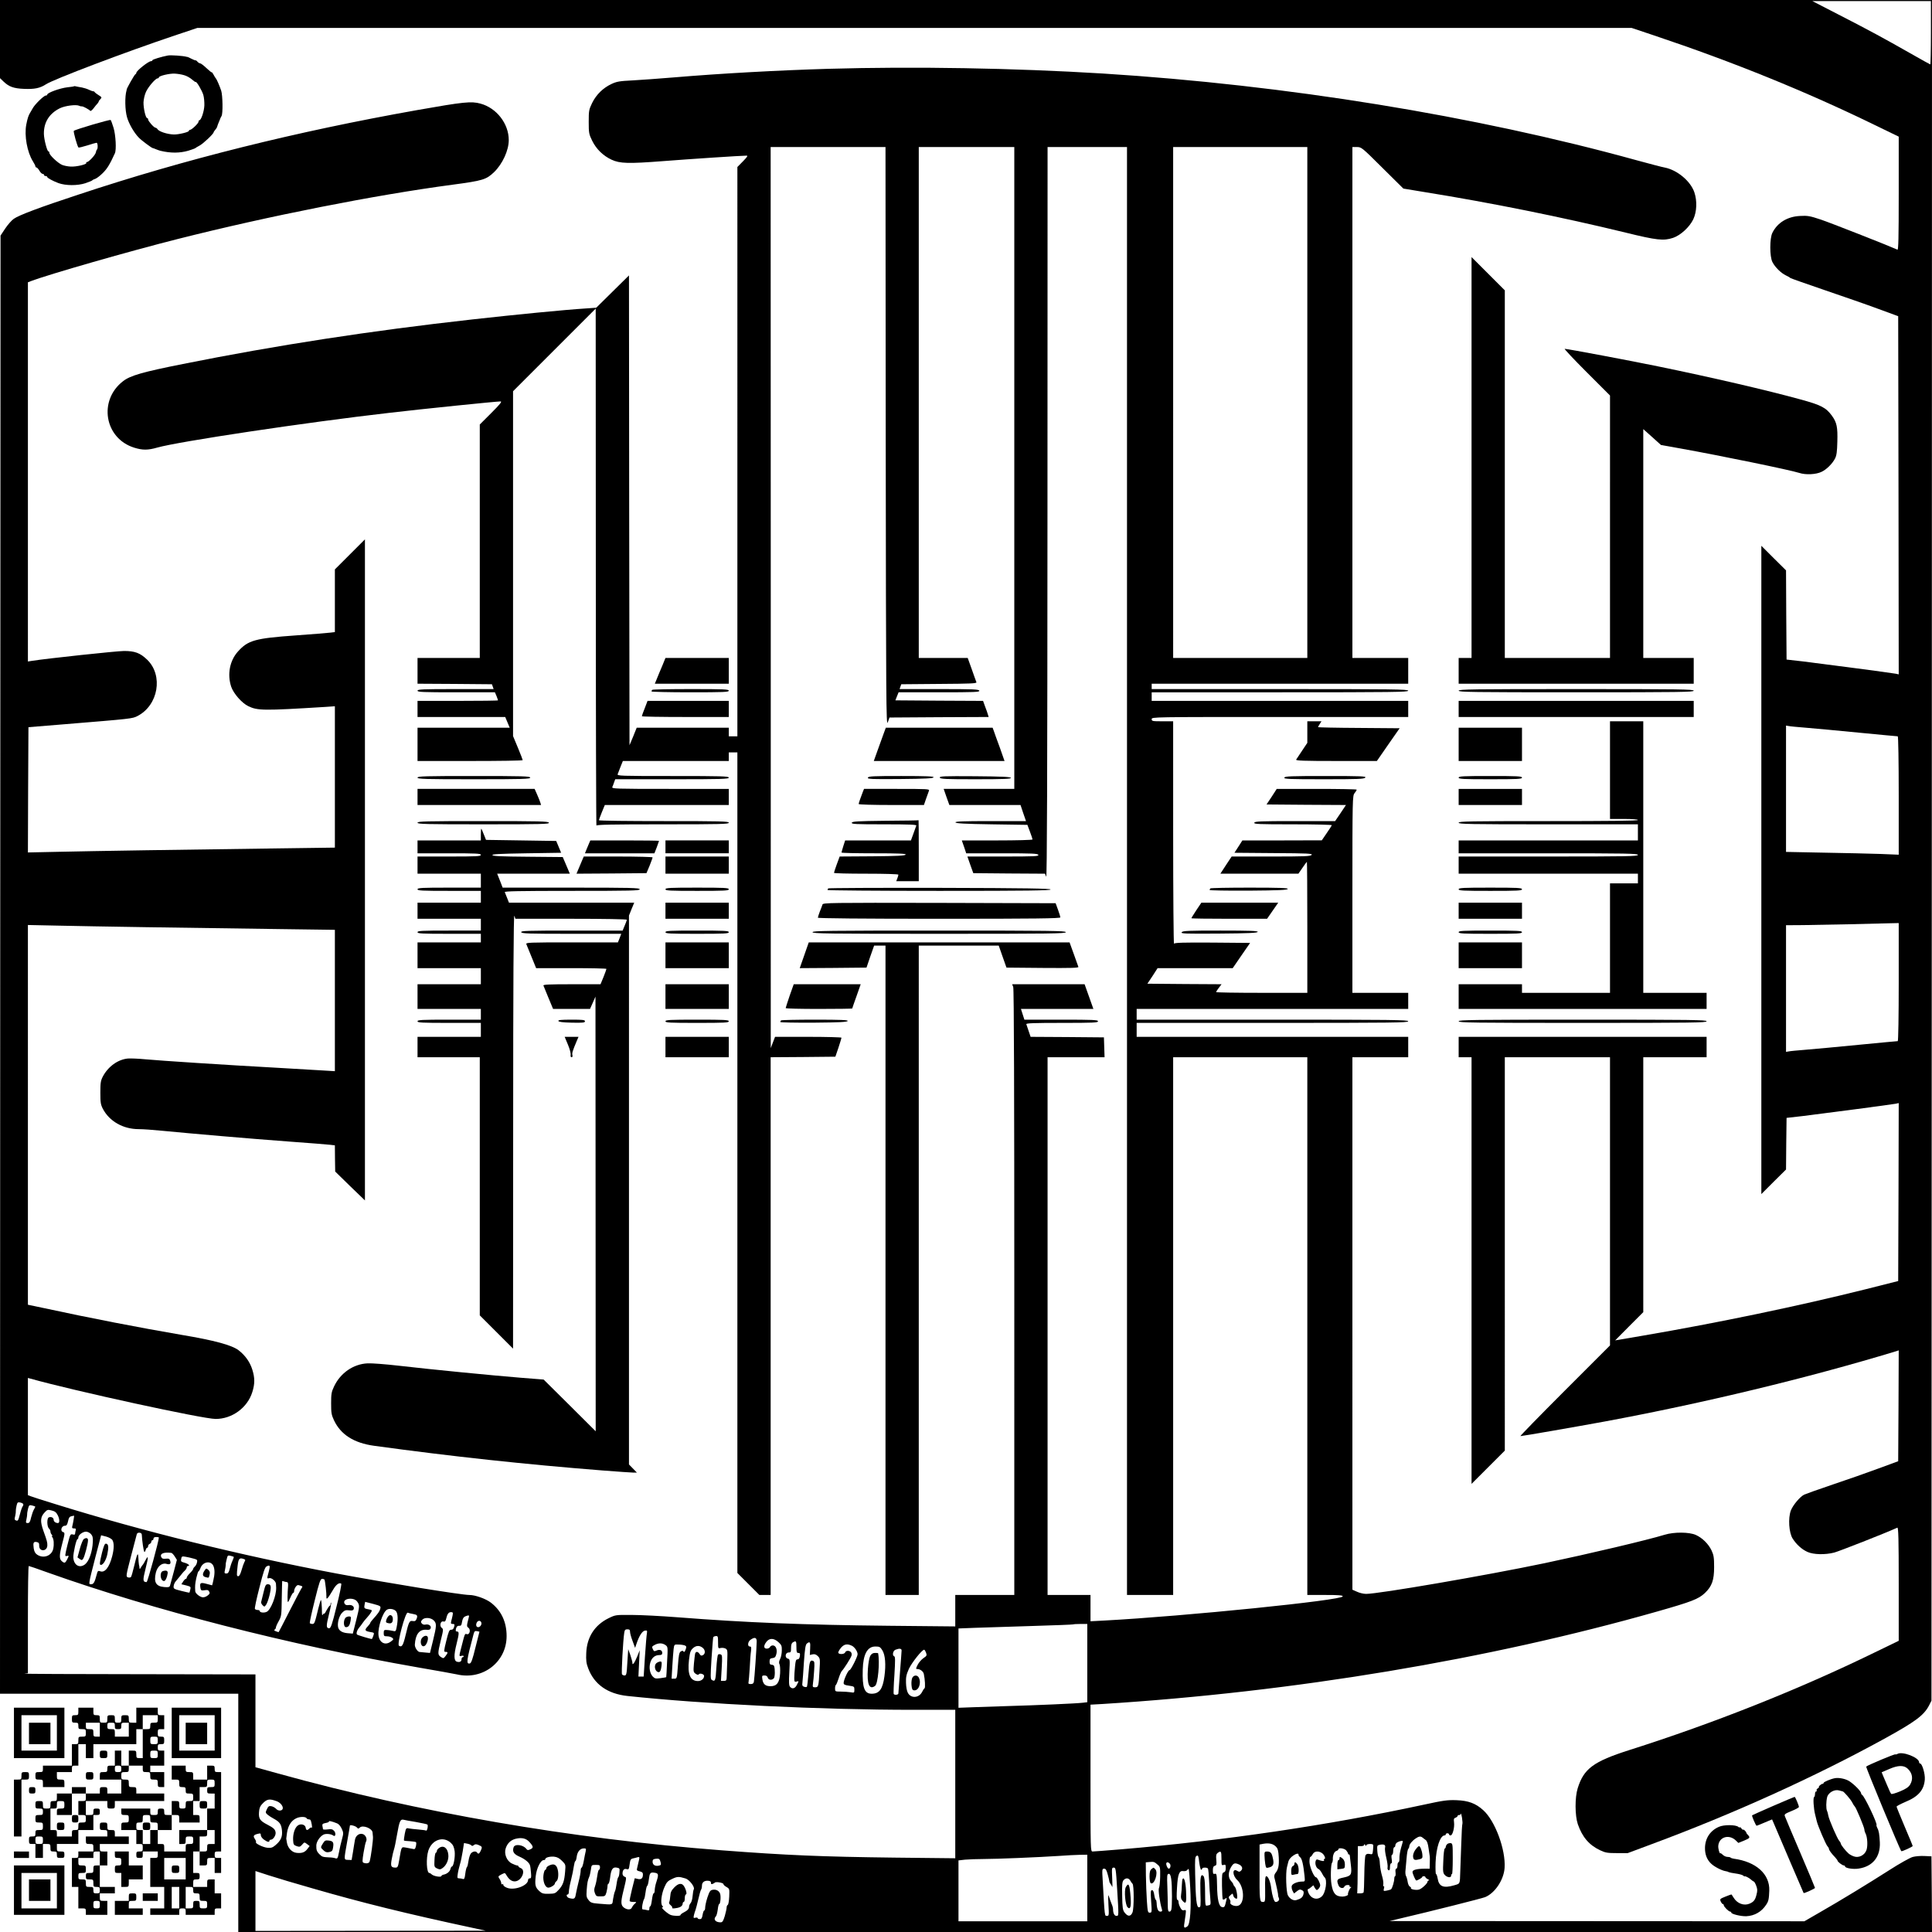
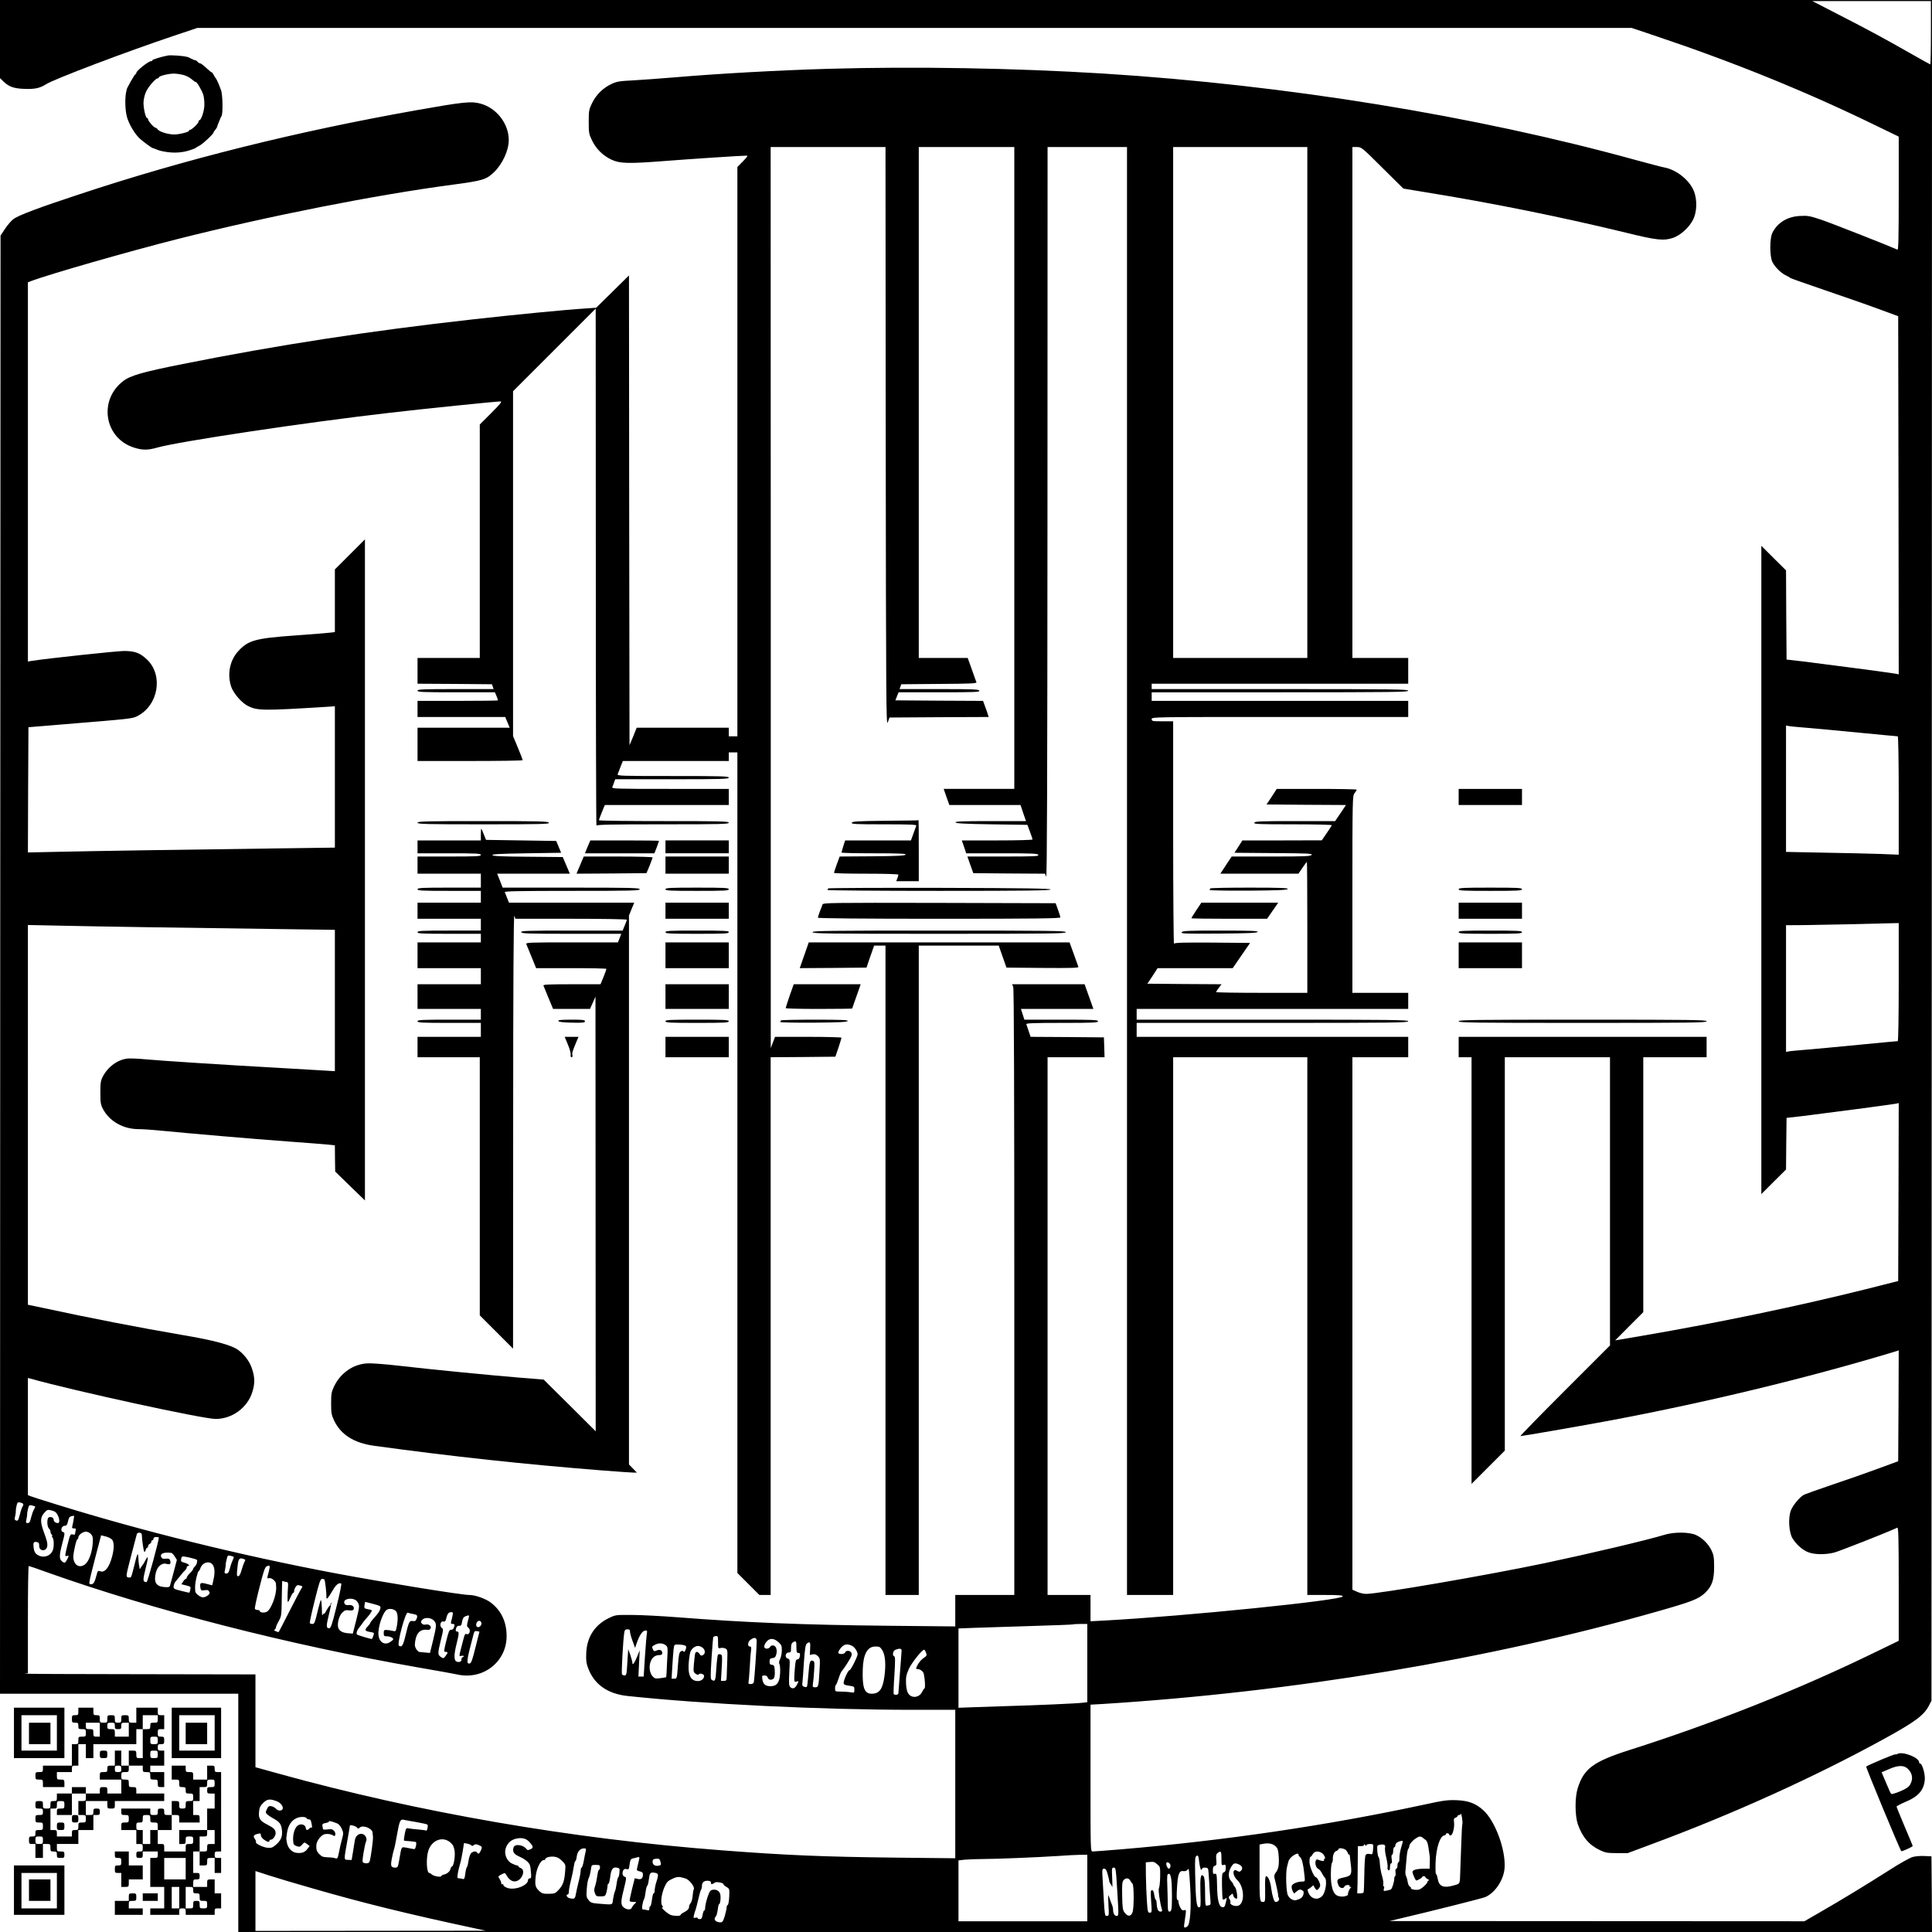
<svg xmlns="http://www.w3.org/2000/svg" version="1.0" width="2400" height="2400" viewBox="0 0 1800 1800">
  <path d="M0 36.4v36.4l3.1 3c5.2 5 9.5 6.6 19.3 7 9.8.4 14.8-.6 20.5-4.3 7.4-4.8 74.2-30.1 119.8-45.4l21.2-7.1h1336.2l21.2 7.1c73.1 24.5 141 52 205 83.2l22.7 11v53c0 42-.3 52.8-1.2 52.3-8.7-3.9-63.1-25.3-71.6-28.1-9.9-3.3-12.2-3.7-19-3.3-11.8.5-21.2 6.2-25.9 15.7-2.6 5.1-2.6 22.1 0 27.2 2.4 4.8 8 10.3 12.6 12.5 2 .9 3.8 2 4.1 2.4.3.3 14.7 5.4 32 11.3s39.8 13.7 50 17.5l18.5 6.8.3 166.8.2 166.9-2.7-.6c-4.1-.8-69.5-9.4-86.8-11.5l-15-1.7-.3-41.5-.2-41.6-11.5-11.4-11.5-11.5v604l11.5-11.5 11.5-11.4.2-24.1.3-24 15-1.7c17.3-2.1 82.7-10.7 86.8-11.5l2.7-.6-.2 82.9-.3 82.9-30.5 7.7c-61.9 15.5-137.8 31.3-207.4 43.2l-25.8 4.4 13.1-13.2 13.1-13.1V985h59v-19h-231v19h12v397.5l15.5-15.5 15.5-15.5V985h98v268.5l-42.2 42.2c-23.3 23.3-41.8 42.3-41.3 42.3 1.8 0 53.5-9 78.5-13.6 92.1-17.1 189.2-40.5 271.3-65.4l2.7-.9-.2 51.6-.3 51.7-18.5 6.8c-10.2 3.8-29.3 10.5-42.5 14.9-13.2 4.5-25.1 8.7-26.6 9.4-4 2.1-10.4 9.7-12.4 14.8-2.7 7.1-1.8 20.8 1.7 26.2 3.6 5.6 8.5 10 13.8 12.4 5.6 2.5 16.2 2.8 24.9.6 4.5-1.2 47.4-18 58.8-23.2 1-.4 1.3 10.4 1.3 52.4v53l-22.7 11c-70.8 34.5-149.6 65.8-228.3 90.8-33.5 10.7-42.4 17.3-48.1 35.6-2.7 8.6-2.6 25.4.1 33.4 4.2 12.1 10.5 19.5 20.9 24.4 4.9 2.3 6.9 2.6 15.6 2.6h10l22.5-8.4c75.5-28 152.1-62.7 216.5-98.1 28.9-15.9 36.9-21.8 41.7-31l2.3-4.5.3-792.3L1800 0H0v36.4zm1799-5.9c0 16.2-.3 29.5-.6 29.5s-8.7-4.7-18.7-10.4c-23.9-13.6-39.2-21.9-67.7-36.5L1688.5 1H1799v29.5zM1682.5 678c7.7.6 29.9 2.7 49.4 4.6 19.4 1.9 35.7 3.4 36.2 3.4s.9 23.5.9 55.1v55.2l-17.2-.7c-9.5-.3-33.2-.9-52.5-1.2l-35.3-.7V676l2.3.4c1.2.3 8.5 1 16.2 1.6zm86.5 237c0 31.5-.4 55-.9 55s-16.8 1.5-36.2 3.4c-19.5 1.9-41.7 4-49.4 4.6-7.7.6-15 1.3-16.2 1.6l-2.3.4V862l15.8-.1c8.6-.1 28.1-.5 43.2-.8 15.1-.4 31.7-.8 36.8-.9l9.2-.2v55z" />
  <path d="M156.5 51.7c-5.9 1.1-14.5 3.7-14.5 4.4 0 .5-.6.9-1.3.9-2.4 0-13.7 9-13.7 10.9 0 .5-.4 1.1-.9 1.3-.8.3-8.2 13.3-8.1 14.3 0 .3 0 .6-.1.7-1.7 5.7-1.5 18.5.5 25.2 1.8 6.1 6.4 14.1 10.8 18.7 2.3 2.5 12.2 9.9 13.2 9.9.3 0 1.7.5 3.3 1.2 1.5.6 3.3 1.2 3.8 1.3 9.6 2.3 18.1 2.2 26-.1 3.3-1 6.2-2.1 6.5-2.4.3-.3 2.1-1.4 4-2.4 3.4-1.8 13-10.9 13-12.3 0-.3.7-1.4 1.6-2.4.8-.9 1.7-2.3 1.8-3.1.2-.7.9-2.7 1.6-4.3.7-1.7 1.4-3.2 1.4-3.5.1-.3.5-1.1 1-1.9 1.4-2.1 1.1-19.1-.3-23.6-1.5-4.5-4.2-10.7-5-11.5-.4-.3-1.2-1.7-2-3.2-.8-1.6-1.6-2.6-1.8-2.4-.2.2-2.5-1.6-5-4s-5.2-4.4-5.8-4.4c-.7 0-1.8-.7-2.5-1.5-.6-.8-1.5-1.4-1.8-1.3-.4.1-2.2-.6-3.9-1.5-1.8-1-3.5-1.7-3.8-1.7-.3 0-.6 0-.7-.1-3.1-.9-14.4-1.7-17.3-1.2zM171.4 70c2.4.6 5.7 2.5 7.4 4 1.7 1.5 3.3 2.6 3.5 2.4.8-.8 5.8 7.8 7.1 11.9.7 2.3 1.1 6.8 1 9.9-.2 5.6-3 13.8-4.6 13.8-.4 0-.8.6-.8 1.3 0 1.6-6.4 7.7-8 7.7-.5 0-1 .4-1 .9 0 1.2-9.6 3.5-14 3.4-6.2-.2-13.9-2.7-15.3-5-.4-.7-1.3-1.3-1.8-1.3-1.4 0-6.9-6.2-6.9-7.7 0-.7-.4-1.3-.9-1.3-1.4 0-3.5-9.1-3.4-14.6.1-2.8 1.1-7.2 2.3-9.8 2.2-4.8 8.9-12.6 10.9-12.6.6 0 1.1-.4 1.1-.9 0-1.4 10.1-3.8 14.8-3.5 2.4.1 6.3.7 8.6 1.4zM772 64.1c-47.1 1.4-100.2 4.3-144 8-13.5 1.1-30.8 2.4-38.5 2.8-12.1.6-14.8 1-19.7 3.3-7.9 3.7-14.2 9.8-18.1 17.7-3 6.2-3.2 7.2-3.2 17.6 0 10.4.2 11.4 3.2 17.6 3.9 7.9 10.2 14 18.1 17.7 7.8 3.6 15.7 3.8 48.2 1.3 24.2-1.9 72.7-5.1 77.5-5.1 1.5 0 .8 1.1-3.3 5.3l-5.2 5.3V686h-8v-8h-85.8l-3.3 8.2-3.4 8.1-.3-218.8-.2-218.9-15.3 15.1-15.2 15-10 .7c-19.1 1.2-65.2 5.7-105.4 10.2-95.1 10.6-182.1 24-269.6 41.5-37.7 7.5-49.1 10.8-55.8 16-23.3 17.9-17.4 53.4 10.4 62 7.7 2.4 12.7 2.4 21.4-.1 19.7-5.6 137.9-23.4 216.5-32.4 30.7-3.6 99.3-10.6 103.3-10.6 1.7 0-.3 2.5-8.6 10.8L447 395.5V613h-58v24l34.6.2 34.7.3.8 2.2.8 2.3h-35.4c-30.9 0-35.5.2-35.5 1.5s4.7 1.5 36.1 1.5h36l1.5 3.5c.7 1.9 1.4 3.7 1.4 4 0 .3-16.9.5-37.5.5H389v15H470.7l2.1 5 2.1 5H389v31h49c27 0 49-.3 49-.8 0-.4-2-5.6-4.5-11.6l-4.5-10.8V364.5l38.5-38.5 38.5-38.5.1 241.5c0 132.8.3 240.9.6 240.2.4-.9 13.7-1.2 61.9-1.2 53.9 0 61.4-.2 61.4-1.5s-7.4-1.5-60.5-1.5c-33.3 0-60.5-.3-60.5-.8 0-.4 1.2-3.7 2.7-7.4l2.8-6.8H679v-15h-54.6c-51.6 0-54.6-.1-53.9-1.8.4-.9 1.2-2.9 1.7-4.5l1-2.7h52.9c46.4 0 52.9-.2 52.9-1.5s-6.5-1.5-52.1-1.5c-49.2 0-52.1-.1-51.4-1.8.4-.9 1.6-4.1 2.7-7l2.1-5.2H679v-8h8v764.5l10.2 10.2 10.3 10.3H718V985l30.2-.2 30.1-.3 2.9-8.5c1.5-4.6 2.8-8.8 2.8-9.2 0-.4-13.9-.8-30.9-.8h-31l-2 5.2-2 5.3V556.7L718 137h107l.2 270.2c.3 248 .4 269.9 1.9 265.8l1.6-4.5 46.2-.3 46.2-.2-.7-2.3c-.3-1.2-1.5-4.6-2.6-7.4l-1.9-5.3-40.9-.2-40.8-.3 1.5-3.8 1.5-3.7h37.9c33.2 0 37.8-.2 37.3-1.5s-5.6-1.5-37.5-1.5h-36.8l.8-2.3.8-2.2 35.3-.3c29.8-.2 35.1-.4 34.7-1.6-.3-.8-2.3-6.2-4.3-12l-3.8-10.6H856V137h89v598h-65.8l2.6 7.5 2.7 7.5H950.8l2.5 7.5 2.6 7.5h-33.1c-25.9 0-32.9.3-32.6 1.2.4 1 8.4 1.4 33.7 1.8l33.3.5 2.4 6.4c1.3 3.5 2.4 6.7 2.4 7.2s-14.7.9-32.9.9h-33l2.1 6 2 6h33.3c28.7 0 33.4.2 33.9 1.5s-3.6 1.5-32.8 1.5h-33.3l2.7 7.7 2.8 7.8 33.4.3 33.4.2 1.1 2.8c.8 1.9 1.1-92.7 1.2-338.6L976 137h74v1349h43V985h125v501h16.5c13.1 0 16.5.3 16.5 1.3 0 3.6-147.1 18.5-221.7 22.5l-13.3.7V1486h-40V985h53.1l-.3-9.3-.3-9.2-34.2-.3-34.1-.2-1.8-5.3c-.9-2.8-1.9-5.8-2.2-6.5-.3-.9 6.7-1.2 33.2-1.2 29.2 0 33.6-.2 33.6-1.5s-4.5-1.5-34.3-1.5h-34.3l-1.6-5-1.6-5h67.5l-4.1-11.5-4.1-11.5H943l1 2.6c.7 1.6 1 103.7 1 284.5V1486h-55V1515.3l-61.7-.6c-79.4-.8-134.1-3-196.8-7.9-15.4-1.2-34.8-2.2-43-2.2-15-.1-15-.1-21.6 3.1-12.9 6.4-20.1 17.6-20.7 32.3-.3 6.9 0 9.6 1.8 14.3 5.6 15 18.1 23.8 36.5 25.8 71.3 7.6 180.4 12.9 266.3 12.9H890v138.3l-56.7-.6c-67.3-.8-100.7-2.2-160.8-6.8-140.2-10.7-282.6-35.3-413.2-71.5l-21.3-5.9V1560l-109.2-.2c-60.1 0-107.8-.3-106-.5l3.2-.4v-50c0-27.4.3-49.9.8-49.9.4 0 8.4 2.7 17.7 6.1 98.6 35.1 224.7 67.4 345 88.4 17.6 3 33.9 6 36.2 6.5 24.1 5.6 46.3-11.5 46.3-35.7 0-13.2-5-23.8-14.7-31.2-4.7-3.6-14.5-7.1-20-7.1-7.4 0-79.5-11.7-124.3-20.1-88.7-16.7-180.1-39.3-260.6-64.3-11.7-3.6-22.4-7-23.8-7.6l-2.6-1v-109.2l2.2.6c41.4 11.6 160.9 37.6 172.7 37.6 15.4 0 29.7-10.5 34.2-25.1 2.4-7.7 2.4-13.1 0-20.8-2.2-7.1-6.6-13.3-12.8-18.1-6.4-4.8-22.4-9.2-53.5-14.4-37.9-6.5-85.7-15.7-127.5-24.8l-15.3-3.2V861.8l28.8.6c30.4.7 119.5 2.1 205.5 3.2l51.7.7V998l-8.2-.5c-4.6-.3-24.5-1.5-44.3-2.6-49.1-2.7-110.6-6.7-124.3-8-6.2-.6-13.5-.9-16.1-.7-9.3.9-18.4 7.5-23.3 16.8-2 3.9-2.3 5.9-2.3 15s.3 11.1 2.3 15c6.1 11.7 18.9 19 33.5 19 4 0 13.7.7 21.7 1.5 26.6 2.6 82.1 7.4 117.5 10 19.3 1.4 36.9 2.8 39.3 3.1l4.2.5.1 12.2.2 12.2 13.8 13.5 13.9 13.4V502.5l-14 14-14 14v58.4l-4.2.5c-2.4.3-16.9 1.5-32.3 2.6-37.9 2.7-44.4 4.5-53.9 15.1-7.6 8.5-10 21.2-6.2 32.7 2.2 6.4 9.9 15.2 15.9 18.1 8.7 4.2 13.9 4.3 72 .7l8.7-.6v131.7l-51.7.7c-86 1.1-175.1 2.5-205.6 3.2l-28.7.6.2-58.3.3-58.4 33-2.7c63.4-5.2 63.7-5.2 68.6-7.7 19.4-10 24.2-37.8 9-52.5-6.6-6.3-11.4-8.1-21.6-8.1-7.3.1-71.1 6.9-85.8 9.2l-3.7.6V263l2.6-1c16.4-6.3 93.2-28.3 136.9-39.3 85-21.5 183.9-41 256-50.6 28.6-3.8 31.6-4.8 38.9-11.8 7.8-7.6 13.6-20.2 13.6-29.8 0-15.3-11.4-30-26.5-34-8.4-2.3-15.5-1.6-59 6.1-112.6 20-216.4 45.8-315.7 78.8-35.6 11.7-55.3 19.1-60 22.5-2 1.4-5.6 5.5-8 9.1l-4.3 6.5-.3 679.2L0 1578h222v222h1578l-.2-35.3-.3-35.2-6.5-.3c-3.6-.2-8.5.2-11 .9s-12.4 6.2-22 12.4c-20.7 13.2-45 28-64.7 39.3l-14.2 8.2-193.3-.1-193.3-.1 10.5-2.5c28.2-6.6 75.9-18.6 78.7-19.8 9.2-3.8 17.4-16.2 18.1-27.3 1.1-16.9-8.8-43.7-19.9-53.7-7.1-6.4-13.9-8.9-24.9-9.3-8.3-.3-12.2.2-30.5 4.2-90.2 19.4-185.8 33.5-282.3 41.6-13.4 1.1-25.2 2-26.3 2-1.9 0-1.9-1.5-1.9-68.4v-68.4l10.8-.6c178.7-11.2 359.7-41.4 517.2-86.2 32-9.1 38.5-11.6 44.4-17.2 6.6-6.3 8.6-12 8.6-24.2 0-9-.4-11.2-2.4-15.5-2.9-6.1-8.6-11.7-14.6-14.4-6.2-2.8-20.3-2.9-29.1-.2-15.9 4.9-71.1 17.9-111.9 26.5-54.9 11.5-154.5 28.6-166.2 28.6-2.4 0-6.2-.9-8.5-2l-4.3-1.9V985h52v-19h-253v-13h126.5c111.8 0 126.5-.2 126.5-1.5s-14.7-1.5-126.5-1.5H1059v-10h253v-15h-52v-91.8c0-89.5.1-91.8 2-94.2 1.1-1.4 2-2.8 2-3.3 0-.4-16.8-.7-37.2-.7h-37.3l-4.7 7.3-4.8 7.2 37 .3 37 .2-5 7.5-5.1 7.5h-37.3c-32.3 0-37.5.2-38 1.5s3.9 1.5 36 1.5c20.1 0 36.4.4 36.2.8-.1.5-2.3 3.9-4.8 7.5l-4.5 6.6-37 .1h-37l-3.7 5.8-3.7 5.7 36.5.3c32.3.2 36.5.4 35.4 1.7-1.1 1.3-6.7 1.5-37.9 1.5h-36.6l-5.3 8-5.2 8H1209.7l3.8-5.5c2-3 3.9-5.5 4.1-5.5.2 0 .4 27.4.4 61v61h-42.5c-23.4 0-42.5-.3-42.5-.7 0-.3 1.1-2.1 2.5-3.9l2.6-3.4-34.5-.2-34.6-.3 4.8-7.2 4.7-7.3h70l8.1-11.8 8.1-11.7-35-.3c-27.4-.2-35.2.1-35.9 1-.4.7-.8-45.6-.8-103V672h-10c-9.3 0-10-.1-10-2 0-2 .7-2 119.5-2H1312v-15h-239v-8h119.5c105.6 0 119.5-.2 119.5-1.5s-13.9-1.5-119.5-1.5H1073v-5h239v-24h-52V137h4.2c4.2 0 4.6.3 23.8 19.4l19.5 19.3 20 3.3c61 9.8 127.5 23.2 187 37.7 29.3 7.2 35.4 7.8 44.3 4.9 7-2.4 15.3-10 18.8-17.3 3.3-7 3.7-17.1 1-25.1-3.5-10.4-15.9-20.8-27.6-23.1-2.5-.4-14.4-3.6-26.6-6.9-149.9-41.4-326.2-70-496.9-80.7-83-5.1-175.8-6.7-255.5-4.4zM1218 375v238h-125V137h125v238zM21.6 1401.2c.3.5.1 1.4-.4 2.1-.6.7-1.7 3.8-2.5 7-1.8 6.8-1.9 6.9-4 6.2-1.2-.5-1.3-1.3-.6-3.8.4-1.8.7-3.9.6-4.7 0-.8.2-3.1.7-5.1.7-3.1 1.1-3.5 3.2-3.1 1.3.2 2.7.9 3 1.4zm11.2 2.4c.2.1-.3 1.3-1.1 2.6-.8 1.2-2 4.7-2.7 7.5-.9 4.2-1.6 5.3-3.2 5.3-1.7 0-1.9-.4-1.2-3.3.4-1.7.7-3.9.7-4.7-.1-.8.3-3.2.8-5.3.9-3.4 1.2-3.7 3.7-3.1 1.5.4 2.8.8 3 1zm21.1 8.3c1.7 3.5 1.8 7.1.1 7.1-2.2 0-4-1.4-4-3 0-2-2.3-3.2-4.5-2.3-2 .7-1.8 8.8.2 10.5.7.6 1.3 1.8 1.3 2.7 0 .9.5 2.2 1.2 2.9.7.7.8 1.2.4 1.2-.5 0-.4.6.2 1.2 1.3 1.7 1.7 6.4.8 10.8-1.4 6.5-9 9.4-14.9 5.5-1.9-1.2-2.8-2.9-3.3-6-.7-5.2-.2-6.4 2.9-5.8 1.8.4 2.3 1.1 2.2 3.5 0 5.7 7.4 5.4 7.6-.3.1-2.9-.3-4.3-3.7-13.8-3.1-8.7-2.8-12.8 1.2-17 2.4-2.6 2.9-2.8 6.6-1.8 3 .7 4.3 1.8 5.7 4.6zm14.7 3.8c-.3 2.1-.9 4.8-1.2 6-.5 1.9-.2 2.3 1.6 2.3 1.6 0 2 .4 1.6 1.6-.3.9-.6 2.3-.6 3.1 0 1.1-.7 1.4-2.3.9-2.2-.5-2.4 0-4.9 10-2.4 10-2.5 10.5-.7 10.1 2.3-.6 2.3-.4.4 3.3-1.7 3.3-2.4 3.6-4.7 1.7-2.7-2.1-2.7-5.5.1-16.2 2.6-9.9 2.7-10.5.9-11.1-3-.9-1.6-5.9 1.7-5.9 1.5 0 2.2-1 2.9-4.2.6-3.1 1.4-4.3 3-4.6 1.1-.2 2.3-.5 2.5-.6.2 0 .1 1.6-.3 3.6zm16.1 13.5c1.6 1.8 2 3.4 1.8 7.3-.5 9.5-3.5 18-7.3 21-5.2 3.9-10.5.7-10.9-6.5-.1-4.2 2.8-17 3.9-17 .4 0 .8-.7.8-1.6 0-2.3 4-5.3 7.1-5.4 1.4 0 3.5 1 4.6 2.2zm47.4.5c.3 6.2 1.7 15.5 2.4 16.2.3.3.8-.5 1.2-1.7.3-1.2.9-2.2 1.4-2.2.5 0 .9-.7.9-1.5 0-.9.7-1.8 1.5-2.1.8-.4 1.5-1.2 1.5-2s.5-1.4 1-1.4c.6 0 1-.7 1-1.5 0-.9.9-1.5 2.5-1.5 1.4 0 2.5.2 2.5.5 0 3.1-10.5 41.5-11.4 41.5-3.6-.1-3.7-1.6-1.1-12 2.9-11.5 2.9-13.8 0-8.3-1.1 2.1-2.2 4-2.6 4.3-.3.3-1.1 1.4-1.7 2.5-.8 1.5-1.2 1.6-1.2.5-.1-.8-.3-2.4-.6-3.5-.2-1.1-.4-3.9-.5-6.3-.3-5.6-1.1-3.9-3.9 7.8-1.2 5.2-2.6 9.9-3 10.3-.5.5-1.7.6-2.8.3-2-.7-1.9-1.3 2.9-19.9 2.8-10.6 5.2-19.8 5.4-20.5.7-1.9 4.5-1.5 4.6.5zm-27.6 4.8c1.9 2.6 1.9 8.2 0 15.5-2.7 10.4-6.9 15.6-11.2 13.9-2-.7-2.3-.4-3.3 3.4-1.8 6.9-2.8 8.7-5.1 8.7-2.6 0-2.7.8 4.2-26.1l5.1-19.5 4.4 1.1c2.4.6 5 2 5.9 3zm55.2 12.3c.6.1 2 1.6 3.1 3.3l2 3.2-2.9 11.1c-1.6 6.1-3.2 11.9-3.5 12.9-.5 1.4-1.4 1.7-5.6 1.3-7.5-.7-9.7-4.5-7.6-13.4 1.4-5.8 5.7-9.4 9.8-8.2 3.4 1 4.5 0 3.5-3.1-.6-1.7-1.3-2-4-1.7-2.7.3-3.6-.1-4.3-1.6-1.4-3.2 2.5-4.7 9.5-3.8zm58.1 3.7c.2.1-.4 1.8-1.2 3.6-.9 1.9-2 5.3-2.6 7.6-.8 3.3-1.6 4.3-3.1 4.3-1.8 0-2-.4-1.3-3.3.4-1.7.7-3.9.7-4.7-.1-.8.3-3.2.9-5.3.8-3.6 1.1-3.8 3.6-3.2 1.5.4 2.8.8 3 1zm-37.5 1.6c3.5.9 3.8 1.3 3.2 3.7-.3 1.5-1.3 3.2-2.1 3.8-.7.6-1.4 1.6-1.4 2.1s-1.3 2.3-3 3.9c-1.6 1.6-3 3.5-3 4.1 0 .7-.4 1.3-.9 1.3s-1.6 1.1-2.5 2.5l-1.6 2.5 4.5 1.1c4.2 1.1 4.4 1.3 3.8 3.8-.3 1.4-.7 2.7-.8 2.9-.1.2-3.6-.6-7.6-1.6-7.1-1.8-7.4-2-7.1-4.6.2-1.5 1.1-3.5 2-4.4.9-1 2.8-3.3 4.2-5.1 1.4-1.8 3.3-4.1 4.3-4.9.9-.9 1.7-2.2 1.7-2.9 0-.7.5-1.3 1-1.3 2.6 0 .6-2-2.9-3-3.4-.9-3.8-1.3-3.3-3.6.4-2.4.8-2.6 4.1-2 2 .3 5.3 1.1 7.4 1.7zm47.1.5c1.3.5 1.4 1 .3 2.7-.6 1.2-1.9 4.7-2.7 7.7-1 3.5-2 5.5-3 5.5-1.6 0-1.6-.8-.6-9.8.8-6.8 1.7-7.7 6-6.1zm-28.6 6.3c1.4 3.2 1.4 7.6-.1 13.8-.5 2.4-1 4.3-1.1 4.3 0 0-2.4-.6-5.3-1.4-5.7-1.5-6.4-1-5.5 4.2.4 2 .9 2.2 3.8 1.8 2.6-.5 3.6-.2 4.3 1.3.8 1.4.5 2.2-1.7 3.8-1.7 1.2-3.5 1.7-4.9 1.4-2.9-.8-6.3-3.7-6.4-5.6-.3-4.8-.2-6.6 1-12.3.8-3.4 1.7-6.2 2-6.2.4 0 1.3-1.5 2-3.4 2.3-5.7 9.6-6.8 11.9-1.7zm51.6 5.4c-1.8 6.6-1.8 6.6.5 6 2.1-.5 6 2.8 6.2 5.2.1.8.1 2.5.2 3.7.2 7.4-4.9 20.6-8.8 22.5-2.6 1.2-6.5.7-6.5-.8 0-.5-.9-.9-1.9-.9-1.1 0-2.3-.5-2.6-1-.4-.6 1.5-9.5 4.2-19.9 3.8-15.1 5.1-19 6.8-19.8 3.1-1.5 3.4-.7 1.9 5zm51.9 7.4c.6 1 2 13.1 1.8 16.1-.1 3.3 1.2 1.8 7.1-8.1 2.3-3.6 4.9-5.4 6.7-4.3.5.3-1.4 9.8-4.3 21.1-4.2 17.2-5.4 20.5-6.9 20.5-2.9 0-2.9-2.2-.2-13 1.4-5.6 2.3-10.5 2-10.8-.3-.3-.5.2-.5 1 0 .9-.4 1.8-.9 2-.5.1-1.8 2.1-3 4.3-1.1 2.2-2.1 3.5-2.1 3 0-.6-.5-.3-1 .5-.7 1.2-.9 1.1-1-.5-.1-8.4-.6-13.3-1.1-12.7-.3.4-1.4 3.8-2.3 7.7-3.4 14-3.6 14.5-5.6 14.5-1 0-2.1-.4-2.4-.8-.2-.4 1.8-9.9 4.6-21 4.2-17 5.3-20.2 6.9-20.2 1 0 2 .3 2.2.7zm-34.9 2.3c.8 0 1.1 1.2 1 3.2-.6 8.2-.7 14.8-.2 15.3.3.3 1.3-1.5 2.3-4 1.1-2.5 2.3-4.5 2.7-4.5.4 0 .8-.6.8-1.4 0-2.6 2.5-6.3 4-5.8 4 1 4.2 1.2 3.2 2.5-.5.6-5.6 10.2-11.2 21.2s-10.3 20.1-10.4 20.1c0 .1-1.2-.3-2.6-.8-1.5-.6-2-1.2-1.2-1.5.6-.3 1.2-1.1 1.2-1.8 0-.8 1.2-3.6 2.7-6.2 2.5-4.5 2.6-5.5 2.8-20.8.2-8.8.3-16.2.4-16.4 0-.2.8 0 1.7.3.9.3 2.1.6 2.8.6zm65.4 18.2c2.4 3.4 2.4 4.1-1 17.6l-3.1 12.2-5-.4c-5.3-.5-8.3-2.6-8.8-6.1-.6-4.2 1.3-10.4 3.9-13 2.2-2.2 3.3-2.6 6.4-2.2 2.7.4 3.8.1 4.3-1 .9-2.4-1.5-4.4-4.7-3.9-2 .3-3.1-.1-3.8-1.4-2.5-4.7 8.6-6.4 11.8-1.8zm21.5 6.6c-.6 2.4-1.9 4.3-7 10-1.3 1.4-2.3 2.8-2.3 3.2 0 .4-1.1 1.9-2.5 3.4-3.1 3.3-2.6 4.2 2.4 5.1 3.9.6 3.9.7 2.9 3.6-.5 1.6-1.2 2.9-1.4 2.9-1.4 0-13-3.5-13.7-4.1-1.1-.9-.1-4.1 2.1-6.7.9-1.1 2.4-3 3.2-4.3.8-1.2 2.6-3.4 4-4.9 1.4-1.5 3.1-3.7 3.7-4.8 1.2-2 1-2.2-2.2-2.8-4.2-.7-4.5-1.1-3.8-4.5l.5-2.5 7.4 1.9c7 1.9 7.3 2.1 6.7 4.5zm14.8 2.5c1.7 2.3 1.8 8.2.4 15-.7 3.7-.9 3.8-3.9 3.1-1.7-.4-4.2-.8-5.6-.8-2.1-.1-2.5.3-2.5 2.9 0 2.7.4 3 3.1 3 1.7 0 3.8.6 4.8 1.4 1.5 1.2 1.4 1.6-1.4 3.6-5.3 3.9-10.8.8-11.4-6.4-.6-7.1 4-20.9 7.8-23.3 2.3-1.6 7.1-.7 8.7 1.5zm15.7 2.4c4 .7 4.5 1.4 3.3 4.6-.8 1.9-1.5 2.3-3.4 2-3.2-.6-3.8.5-6.8 13.1-2.3 9.7-3.5 11.6-6.2 9.9-2.1-1.3 6-31.7 8.2-30.8.9.4 3.1.9 4.9 1.2zm36.9 1.2c-.3 1.6-.9 4-1.3 5.5-.5 2.2-.3 2.6 1.4 2.6s1.9.4 1.3 2.7c-.5 1.9-1.4 2.8-2.8 2.7-1.7 0-2.3 1.4-4.5 10.3-2.4 9.8-2.4 10.3-.7 10.3 2.4 0 2.4.8 0 3.9-1.8 2.3-2 2.4-4.3.9-3.1-2.1-3.1-3.1-.1-15.6 2.4-9.6 2.5-10.4.9-11.5-2.4-1.8-1.2-6.7 1.4-6 1.5.4 2.1-.2 2.6-2.3 1.1-4.7 2.3-6.4 4.6-6.4 1.7 0 2 .4 1.5 2.9zm15.3.7c0 .3-.5 2.6-1.2 5.1-1 4-.9 4.8.6 5.8 2.4 1.8 1.2 6.8-1.5 6-1.9-.6-1.7-1.1-5.3 13.1-2 7.8-2 7.7.4 7.1 1.1-.3 2-.1 2 .4s-.4.9-1 .9c-.5 0-1 .9-1 1.9 0 2.1-1.6 3-4.2 2.3-3-.7-3.1-6.1-.4-16.7 2.5-10 2.5-11.5.1-11.5-1 0-1.1-.7-.6-2.8.6-1.9 1.4-2.6 2.9-2.5 1.7.2 2.2-.5 2.7-3.8.5-2.8 1.4-4.3 2.8-4.9 2.7-1.1 3.7-1.2 3.7-.4zm-32.8 4.2c2.7 2.7 2.6 4.9-.7 18.4l-2.9 11.8-4.6-.4c-2.5-.2-4.8-.4-5.2-.5-1.9-.3-4.5-4.4-4.3-6.9.6-9.6 4.2-14.2 10.5-13.8 3 .3 3.9-.1 4.3-1.6.6-2.2-2.1-3.9-5-3.2-1.1.3-2.5-.1-3.3-1-1.1-1.4-1-1.9.4-3.5 2.2-2.5 8.1-2.1 10.8.7zm44.2 1.8c.7 1.9-1 4.4-2.9 4.4-1.8 0-2.4-2.1-1.3-4.3 1.1-2.1 3.4-2.2 4.2-.1zm564.6 37.8v36.5l-4.2.5c-5.4.7-44.1 2.4-69.8 3.1-10.7.3-25.5.8-32.7 1.1l-13.3.5v-73.9l15.3-.6c8.3-.3 32.3-1.1 53.2-1.7 20.9-.6 38.2-1.3 38.4-1.5.2-.2 3.3-.4 6.8-.4h6.3v36.4zm-426-29c0 1.3 1.1 5.2 2.4 8.6l2.3 6.3 1.3-3.8c2.4-7.3 5.4-12 7.9-12.3 2-.3 2.2 0 1.8 2.5-.3 1.5-1.1 11.2-1.8 21.5l-1.2 18.8h-4.9l.6-12.3.6-12.2-2.2 5.5c-2.5 6.2-4.7 9.2-4.6 6.3 0-1-.9-4.3-1.9-7.3l-2-5.5-.8 12.2c-.6 11-.9 12.3-2.6 12.3-1 0-2.1-.5-2.4-1.1-.7-1 1-31.9 2.1-38.7.4-2.6.9-3.2 2.9-3.2s2.5.5 2.5 2.4zm-144 14.4c-2.7 11.2-4 14.8-5.3 15-3.5.7-3.1-2.4 3.4-26.9.8-3.1 1.3-3.6 3.3-3.2l2.3.5-3.7 14.6zm226-4.7c0 5.8.1 5.9 2.4 5.3 1.3-.3 3.3-.1 4.5.5 1.9 1 2 1.9 1.7 10.4-.2 5-.4 11.6-.5 14.4-.1 5-.2 5.3-2.7 5.3h-2.7l.7-12c.6-10.6.5-12.1-.9-12.6-.9-.4-2-.3-2.5.2s-1.2 6.2-1.6 12.6c-.7 11.7-1.1 12.9-4.3 10.9-1.2-.8-1.2-3.7-.2-19.8.7-10.3 1.4-19.3 1.6-19.8.1-.6 1.2-1.1 2.4-1.2 1.9-.2 2.1.3 2.1 5.8zm36-.9c0 5-2.1 35-2.6 37.5-.3 1.7-1.1 2.3-3 2.3s-2.4-.4-2-1.8c.2-.9.7-6.9 1.1-13.2.3-6.3.8-13.4 1.2-15.8.4-3.4.2-4.2-1.1-4.2-2.4 0-2-4.5.7-6.3 3.8-2.7 5.7-2.1 5.7 1.5zm20.2.7c2.9 2.6 3.3 3.5 3.2 7.8 0 2.7-.7 6.3-1.6 8-1.1 2.1-1.2 3.6-.6 4.8.6.9.8 4.8.6 8.6-.5 8.4-3 11.9-8.8 11.9-4.8 0-6.9-1.7-7.7-6.3-.5-3.4-.4-3.7 2-3.7 1.6 0 2.6.7 3 2 .6 2.3 3.9 2.7 5.7.6 1.1-1.4 1.2-8.4.2-11.4-.2-.6-1.3-1.2-2.3-1.2-1.4 0-1.9-.7-1.9-2.9 0-2.5.5-3 2.7-3.3 2.1-.2 2.9-1 3.6-3.7 1.1-4.3-.5-8.1-3.3-8.1-1.1 0-2.3.7-2.6 1.5-.4.8-1.7 1.5-3 1.5-3 0-3.2-2.7-.3-6.4 2.8-3.6 6.9-3.5 11.1.3zm16.8 4.6c0 4.7.3 5.5 1.8 5.5s1.8.6 1.4 3c-.3 2-1 3-2.2 3-1.4 0-1.8 1.2-2.3 6.7-.4 3.8-.7 8.5-.7 10.7 0 3.3.3 3.8 2 3.3 2.4-.6 2.4-.8.4 3.1-1.7 3.5-4.4 4.1-6.4 1.7-1-1.2-1.1-4.5-.6-13.6.6-11.7.6-12.1-1.4-12.6-3.1-.8-2.4-5.8.8-5.7 1.9 0 2.2-.4 2.2-4.2 0-3 .5-4.6 1.8-5.3 2.9-1.7 3.2-1.3 3.2 4.4zm12.8 1.4l-.3 6 2.6-.6c1.9-.4 3.3.1 4.9 1.7 2.1 2.1 2.2 2.7 1.5 13.8-.8 14.5-1 15.2-4.1 15.2-2.2 0-2.4-.3-2-3.3.3-1.7.8-7.1 1.1-12 .5-7.5.4-8.8-1-9.3-2.8-1.1-3.4.7-4.3 12.4-.5 6.2-1.1 11.5-1.5 11.8-.3.3-1.5.3-2.6-.1-1.5-.5-1.9-1.3-1.5-3.8.2-1.8.9-10.4 1.4-19.2.9-12.7 1.5-16.3 2.8-17.3 2.8-2.2 3.4-1.3 3 4.7zm-134.9-3.3c2.4 1.7 2.4 1.8 1.6 15.8-.3 7.8-.7 14.2-.8 14.2-.1.1-2.5.5-5.3.9-4.6.6-5.4.4-7.3-1.6-2.7-3-3.6-8.2-2.2-13 1.3-4.4 4.3-6.9 8.3-6.9 2.1 0 2.8-.5 2.8-2 0-2.6-2.4-3.6-5.4-2.2-2 .9-2.5.7-3.4-1.4-1-2.1-.8-2.5 1.6-3.8 3.6-2 7.2-2 10.1 0zm18.3.5c1.4.7 1.5 1.4.5 3.9-.7 2-1.4 2.5-1.9 1.7-.5-.9-1.2-.9-2.5-.1-1.5.9-2 3.3-2.7 13.2-.9 12.1-.9 12.2-3.4 12.2h-2.5l.7-11.8c.4-6.4.9-13.6 1.2-15.9.6-4.3.6-4.3 4.8-4.1 2.2 0 4.9.5 5.8.9zm155.7.3c2.5 1.4 5.1 5.3 5.1 7.8 0 2.3-6.3 14.8-7.5 14.8-1.3 0-5.5 9.1-5.5 12 0 1.4 1.1 2 5 2.5 4.8.7 5 .8 5 3.7 0 3-.1 3-3.7 2.4-2.1-.3-6.2-.6-9-.6-5.2 0-5.3-.1-5.3-2.9 0-1.6.3-3.1.8-3.3.4-.2 1.5-2.9 2.5-6 1-3.2 2.4-6.4 3.1-7.1 1.8-1.8 8.1-11.6 8.9-14.1.4-1 .2-2.5-.4-3.2-1.5-1.9-4.8-1.8-5.5.1-.8 2-6.4 2-6.4.1 0-.8 1.2-2.8 2.6-4.5 2.9-3.4 5.9-3.9 10.3-1.7zm-138.9 2.1c2.2 2 2.2 5.3 0 6.5-1.6.8-2.2.6-3.2-1-1.6-2.5-3.5-2.6-4.2-.3-.2 1-.7 5.2-1.1 9.4-.6 7.2-.5 7.8 1.6 9.3 1.6 1.1 2.5 1.2 3 .5.8-1.4 4.9-.2 4.9 1.5 0 2.7-2.7 4.9-6 4.8-7-.2-9.6-6.3-8.1-19.6.9-7.5 1.4-8.9 3.8-11.1 3-2.7 6.4-2.6 9.3 0zm167.1 2.1c2.7 4.4 3.4 13.3 1.9 24.2-1.6 11.9-4.7 16.2-11.9 16.2-6.8 0-8.8-5.6-8.3-22.5.4-14.4 4.3-21.5 11.8-21.5 3.8 0 4.5.4 6.5 3.6zm17.9.1c0 1-.7 10.1-1.5 20.3-.8 10.2-1.5 19.1-1.5 19.7 0 1.4-3.6 1.8-4.4.5-.2-.4 0-8.4.7-17.7.8-13.1.8-17-.1-17.3-2.1-.7-1.4-5.2 1.1-6.2 3.6-1.4 5.7-1.2 5.7.7zm22.8 2.1c.9 2.5.6 3-2.4 5-1.8 1.2-4.3 4-5.4 6.2-1.9 3.8-1.9 4-.2 4 2.5 0 5.5 2.3 5.9 4.6 1.1 5 1.5 12.7.7 13.3-.5.3-1.6 1.9-2.4 3.6-2.9 5.5-10.2 6-13.1.8-1-1.7-1.7-5.5-1.8-9.4-.2-5.3.3-7.7 2.7-13.1 2.7-5.8 12.2-17.8 14.2-17.8.5 0 1.2 1.3 1.8 2.8zm-605.1 138.3c5.5 2 7.9 8.1 3.5 8.7-1.4.2-3-.4-4-1.6-.9-1-2.9-2.1-4.3-2.4-2.3-.4-2.9 0-4.2 2.7-1.5 3.1-1.4 3.4.6 5.2 1.2 1 3.8 2.7 5.7 3.7 5.6 3 7.1 5.2 7.7 10.9.6 6-1 9.6-6.3 14-2.5 2.1-3.8 2.5-7.3 2.2-4.2-.4-11.8-4.2-10.6-5.3.3-.3-.2-1.6-1.1-3-1.8-2.7-1.2-3.7 2.9-4.7 2.3-.6 2.7-.4 2.7 1.3 0 1.1 1.3 3 2.9 4.1 3.2 2.3 5.1 2.7 5.1 1.1 0-.6.6-1 1.3-1 2.1 0 4.7-3.8 4.5-6.5-.3-3.1-1.8-4.5-7.8-7.6-6.8-3.5-8.1-5.5-7.7-11.4.2-3.6 1-5.7 2.8-7.6 4.5-4.9 6.8-5.3 13.6-2.8zm1104.8 21c-.3.4-.8 9.2-1.1 19.5-.4 10.4-.8 21.6-.9 24.9-.4 12.3 0 11.3-5.7 13-10 2.9-14.2 1.2-15.4-6.5-.4-2.2-1-4-1.5-4-.4 0-.6-4.8-.4-10.8.5-13.9 4.3-25.2 8.4-25.2.6 0 1.1-.5 1.1-1 0-.6.7-1 1.5-1s1.5.4 1.5 1c0 .5.7 1 1.5 1 1.9 0 3.8-7.4 3.2-12.2-.4-3-.2-3.8 1.4-4.3 1-.4 1.9-1.1 1.9-1.6s.7-.9 1.5-.9 1.6-.6 1.6-1.3c.1-.6.5 1 1 3.7.4 2.8.6 5.3.4 5.7zm-1076.7-4.9c.2.4 1 .8 1.7.8.8 0 1.6.3 1.8.7.9 1.5 1.9 7.8 1.2 7.1-.4-.4-1.4-.1-2.2.7-2 2.1-3.1 1.9-3.5-.7-.4-3-4.8-4.1-7.5-1.9-2.7 2.1-4.5 7.8-4.2 13.5.2 4.1.6 4.6 3.3 5.6 2.6.9 3.3.7 5.1-1.4 2.1-2.4 2.1-2.4 4.5-.6l2.5 1.9-2.1 2.7c-2.3 3.2-5.4 4.3-10.4 3.6-4.1-.5-7.9-4.6-8.7-9.5-.3-1.7-.5-3.4-.6-3.7 0-.3.3-2.8.7-5.5 1-6.5 3.9-11.2 8.5-13.4 3.5-1.8 9.2-1.7 9.9.1zm101.7 3.3c5.5 1 10.3 2 10.7 2.4.9.8-.2 6.2-1.2 5.6-.5-.3-3.7-.7-7.2-1-3.4-.3-7.5-.7-8.9-1-2.5-.6-2.7-.3-3.8 5.1-.6 3.2-.9 5.9-.7 6.2.2.2 2.7.5 5.5.6 2.8.2 5.4.6 5.7.9.3.3.3 2-.1 3.7-.6 2.6-1.1 3.1-2.8 2.6-1.2-.3-4.1-.8-6.3-1.2-4.7-.7-4.2-1.6-6.5 11.8-1 5.9-1.4 6.8-3.3 6.8-4.3 0-4.9-1.2-3.6-8.1.6-3.5 1.6-7.4 2-8.6.5-1.3 1.9-7.8 3-14.5 2.1-12.1 3-14.1 6-13.4.8.3 6 1.2 11.5 2.1zm-73.4 1.3c1.5.6 3.2 2.6 4.3 5 1.7 3.7 1.7 4.3.2 9.8-.9 3.3-2.2 8.7-2.8 12.2-1.1 5.6-1.4 6.1-3.3 5.5-1.1-.4-3.6-.8-5.5-.8-6.2-.3-6.9-.5-9.2-2.8-2.7-2.6-3.2-4.1-3.1-8.5.2-3.5 3.2-8 6.6-9.9 2.3-1.2 7.3-.7 9.3.9 2 1.5 2.6-2.3.7-4.4-1.5-1.6-2.6-1.9-6-1.4-2.4.3-4.3.2-4.4-.2 0-.4-.2-1.7-.5-2.9-.3-1.9.2-2.3 3.1-2.9 1.9-.3 3.3-1 3-1.4-.5-.9 2.9-.1 7.6 1.8zm18.5 3.9c1 1.2 1.4 1.2 2.6 0 2.7-2.7 11.6.7 11.9 4.6 0 .7.2 2.5.4 4.2.2 2.8-1.9 18.7-3.1 22.7-.5 1.8-2.9 2.3-5.7 1.3-1.2-.5-1.2-1.8 0-9.3.8-4.8 1.8-9.5 2.3-10.4 1.4-2.5-.4-6.4-3.2-7.1-3.2-.9-6.5 1.6-7.1 5.5-.3 1.8-1.2 6.8-1.8 11l-1.3 7.7-3.3-.1c-4-.2-4 .6-.8-17.3 1.4-7.7 2.5-14.3 2.5-14.6 0-1.1 5.5.3 6.6 1.8zm992.7 9.3c.7.6 2 1.6 3 2.3 1.2.8 2.1 3.4 2.7 7.9.6 3.7 1 7.1 1.1 7.5.1.5.1 3.2 0 6l-.1 5.3h-4.2c-7.6 0-11.8 1.1-11.8 3 0 1.7 2.8 8 3.5 8 1.2 0 5.5-2.5 5.5-3.2 0-.4.7-.8 1.5-.8s1.5.4 1.5.8c0 .5 1 1.4 2.3 2 1.2.6 1.6 1.1 1 1.1-.7.1-1.3.6-1.3 1.2 0 1.6-5.2 6.5-7.8 7.3-2.6.9-8.4-.2-7.7-1.4.3-.4-.2-1-1-1.3-.7-.3-1.7-2.3-2-4.4-.3-2.1-1-4.6-1.6-5.6-.5-.9-.7-3.4-.4-5.5.2-2 .7-7.1 1-11.2.3-4 1-7.9 1.5-8.4.6-.6 1-1.7 1-2.5.1-1.9 2.6-5 6-7.3 2.9-2 4.6-2.2 6.3-.8zm-832.2 4c3.9 4.2 4.1 5.6 1.1 6.9-2.1 1-2.8 1-3.7-.2-2.9-4-10.9-5.1-12-1.6-1.3 4 .2 6.4 5.5 8.7 5.2 2.3 9.2 5.6 9.8 8.2.3.8.7 3.9.9 6.7.4 4.4.2 5.3-1.1 5.3-.9 0-1.6.7-1.6 1.5 0 5.1-12.1 9.8-19.1 7.5-2.1-.7-3.9-1.9-3.9-2.7 0-.8-.4-1.1-1-.8-.5.3-1-.1-1-1s-.7-2.7-1.6-4c-1.5-2.3-1.4-2.4 1.7-4.1 3.2-1.6 3.4-1.6 4.4.1 2.7 4.7 5.4 6.6 8.6 6.3 6-.6 10-10.2 5.2-12.3-1.3-.5-2.3-1.3-2.3-1.7 0-.5-.5-.8-1.2-.8-.6 0-2.8-.8-4.8-1.8-4.9-2.3-7.6-9.1-5.8-14.3 1.6-4.7 4.8-7.7 9.4-8.8 5.5-1.3 9.5-.4 12.5 2.9zm-73.1.9c2.2 2 3 3.9 3.6 7.9.6 5.1-1 14.2-2.6 14.2-.4 0-1.1 1.1-1.4 2.5-.6 2.4-3.5 4.6-6.6 5.1-.8.2-1.6.7-1.8 1.3-.4 1.3-7.3.1-9-1.6-.7-.7-1.7-1.3-2.2-1.3-2.6 0-3.2-13.8-.9-20.9 3.4-10.1 13.8-13.7 20.9-7.2zm887-1.4c0 .2-.7 3-1.7 6.2-.9 3.2-1.6 7.5-1.5 9.5.1 2.1-.3 3.8-.8 3.8-.6 0-1 1.3-1 3 0 1.6-.5 3-1.1 3-.7 0-1 1.4-.7 3.5.2 1.9 0 3.5-.4 3.5s-.8 1.1-.8 2.4c0 2.4-1.8 8.7-2.9 9.7-.3.4-2.1.9-4 1.3-3.2.6-3.3.5-2.7-2 .4-1.4.3-2.3-.2-2-.5.3-.7-.6-.4-2 .2-1.4-.3-4.8-1.2-7.7-.9-2.9-1.8-7.9-2-11.1-.1-3.2-.7-6.1-1.2-6.4-.5-.4-1-3-1.2-5.8-.3-4.9-.2-5.2 2.4-5.7 4-.7 5.5.1 4.8 2.8-.3 1.2.2 5.3 1.1 9 .9 3.6 1.5 7.7 1.3 9-.3 1.4 0 2.6.8 2.9 1 .4 1.4-.4 1.4-2.9 0-1.9.5-3.5 1.1-3.5.8 0 .9-1.3.5-4-.4-2.5-.2-4 .4-4 .5 0 1-1.6 1-3.5s.5-3.5 1-3.5c.6 0 1-.8 1-1.8 0-1.1 1-2.4 2.3-3 2.3-1.1 4.7-1.5 4.7-.7zm-867.8 3.8c.4.7 1.2.6 2.2-.2 1.3-1.1 2.2-1.1 4.6-.1 3.3 1.4 3.5 1.8 1.8 5.5-1.2 2.6-2.3 3.2-3.3 1.5-1-1.6-4-1.2-5.7.7-.9 1-1.9 4.2-2.3 7-.4 2.9-1 5.5-1.5 5.8-.4.3-1.1 3-1.5 6.1-.5 4.4-1 5.4-2.2 5-.8-.3-2.4-.6-3.5-.6-1.8 0-1.9-.4-1.3-4.3.3-2.3 1.3-6.2 2-8.7.8-2.5 1.9-8 2.6-12.2l1.2-7.7 3.1.6c1.7.3 3.4 1.1 3.8 1.6zm749.4 1c2 2 2.4 3.7 2.8 10.2.4 7.7-.4 11.3-3.2 14.7-.8 1-1.2 2.7-.9 4 1.9 7.5 3.7 16 3.5 16.6-.1.4.2 1.5.7 2.6.8 1.8-.7 3.6-3.1 3.6-1.3 0-3.1-5.6-4-12.5-.7-6.2-2.9-11.5-4.6-11.5-1 0-1.3 2.7-1.1 12 .1 11.9.1 12-2.2 12-2.9 0-3.1-1.4-3-30.5v-23l3.5-.7c5.2-.9 9-.1 11.6 2.5zm84.4-1.1c0-1.3 5.6-1.7 6.3-.5.2.5.2 2.7-.1 5-.4 4-.5 4.2-3.2 3.6-2.1-.4-3.1 0-3.8 1.3-.5 1.1-1 9.1-1.1 17.8-.1 8.8-.4 16.3-.7 16.8-.3.4-1.7.8-3.2.8h-2.7l.3-9.3c.1-5 .2-14.9.2-22l.1-12.7h2.9c1.7 0 3-.5 3-1.3s.4-.7 1 .3 1 1.1 1 .2zm-727.3 5.5c-.4 1.6-1.2 5.6-1.8 9-.6 3.5-1.6 6.3-2 6.3-.5 0-.9 1.3-.9 2.8 0 1.6-.8 6.2-1.9 10.3-1 4.1-2.2 9.3-2.6 11.6-.7 4.5-1.5 4.9-6.2 3.7-2.2-.6-3.3-3.4-1.3-3.4.6 0 1-1.3 1-2.8 0-1.6.9-6.4 2-10.6 1.1-4.2 2.2-9.9 2.6-12.7.4-2.7 1-4.9 1.4-4.9.4 0 1-1.8 1.3-4.1.6-4.7 3.2-7.8 6.6-7.8 2-.1 2.3.3 1.8 2.6zm708.6-.7c.9 1.1 1.7 2.5 1.7 3.1 0 .5.3.8.8.6.4-.3.8.7.9 2.1.2 1.5.5 5.1.9 8 1 8.7.3 9.9-6.6 11.4-6.4 1.3-7 2.1-5 7.2 1 2.8 4.7 3.6 5.6 1.2.3-.7 1.6-1.4 2.9-1.4 1.4 0 2.2.4 1.9.9-.3.5.1.9.8.9.9 0 1 .3.2.8-1.1.7-2.9 5.3-2.5 6.1.5.8-2.5 2.1-5.1 2.1-6.3 0-8.9-2.8-10.3-11.5-1-5.6-.6-18.6.5-20 .5-.6.8-2 .8-3-.3-3.7 1.2-7.4 3.2-8 1.1-.3 2-1.1 2-1.6 0-1.7 5.6-.9 7.3 1.1zm-116.3 7.6c0 6.1.1 6.5 2 5.9 1.7-.6 2-.2 2 2.9 0 2.5-.5 3.6-1.8 4-1.7.6-1.8 1.8-1.7 12.6.1 6.6.4 12.3.8 12.6.4.4 1.4.1 2.2-.6 1.4-1.2 1.6-1 1 1.6-1.4 6.1-1.6 6.5-3.8 6.2-3.1-.4-4.6-6.8-4.8-20.3-.2-10.3-.4-11.2-2.1-10.7-1.5.4-1.8-.2-1.8-3.3 0-2.7.5-3.8 1.8-4.2 1.6-.4 1.8-1.2 1.4-5.5-.4-4.2-.1-5.4 1.3-6.5 3.1-2.2 3.5-1.6 3.5 5.3zm93.7-5.1c2.2 1.5 3.8 5.5 2.1 5.5-.5 0-.6.5-.2 1.1.7 1.2-2.3.9-5.7-.5-1.2-.5-1.8-.1-2.2 1.5-.7 2.7.7 6.4 2.7 7.2.8.3 2.3 2.1 3.2 3.9.9 1.8 2 3.5 2.4 3.8 2.9 2.1 1.2 14.4-2.5 17.8-4.5 4.2-10.9 2-12.9-4.6-.4-1.2-.3-2.2.1-2.2.5 0 1.9-.9 3.1-2 1.2-1.2 2.2-1.7 2.2-1.2 0 .4.6 1.7 1.4 2.7 1.2 1.7 1.5 1.8 3 .3.9-.9 1.6-2.4 1.6-3.3 0-2.1-2.8-7.5-3.9-7.5-1.9 0-6.1-10-6.1-14.5 0-2.5.4-4.5.8-4.5.5 0 1.5-1.1 2.2-2.5 1.5-2.9 5.4-3.3 8.7-1zm-21.9 1.4c-.2.5.5 1.6 1.4 2.3 1.8 1.3 3.1 6.9 4.2 17.5.5 5.3.5 5.3-2.3 5.3-4.3 0-9 2-9.6 4-.3 1.1 0 3.1.7 4.5l1.4 2.6 2.7-2.1c2.1-1.7 3-1.9 4.7-1 1.6.8 1.9 1.7 1.4 3.8-.7 2.9-2.4 4.2-6.4 5.4-2.8.9-6.3-1-8.1-4.4-1.6-3-2.2-20.6-.9-26 .6-2.4 1.2-4.8 1.3-5.3.5-2 2.3-4.2 4.7-5.8 2.7-1.9 5.1-2.2 4.8-.8zM1013 1759v31H893v-56.7l6.1-.7c3.4-.3 11.2-.6 17.3-.6 11.7 0 51.1-1.6 70.6-2.9 6.3-.5 14.8-.9 18.8-1l7.2-.1v31zm106.1-17c.5 0 .9-.5.9-1 0-1.3 4.7-1.3 5.4-.1.4.5.8 5.6 1.1 11.3.3 5.6.7 13.1 1.1 16.4.5 6 .5 6.2-2 6.6-2.9.6-2.7 2-2.9-15.9-.1-6.8-.6-10.6-1.5-11.5-2.5-2.5-3.2 1.3-2.8 15.4.4 12.8.3 13.8-1.4 13.8-2.2 0-3-7.1-3.5-30.9-.3-14.2-.1-16.2 1.3-17 1.5-.9 1.8-.1 2.5 6 .5 3.8 1.3 6.9 1.8 6.9zm-595.5-8.3c3.4 3.4 3.5 3.5 2.9 10.1-.7 8.9-2 12.6-6 16.9-3.1 3.4-3.7 3.6-9.3 3.7-5 .1-6.3-.3-8.6-2.4-3.9-3.6-4.4-5.6-3.5-13.9.8-7.6 4.6-15.1 7.5-15.1.8 0 1.4-.4 1.4-.8 0-1.6 4.1-2.7 8.1-2.4 3 .3 5 1.4 7.5 3.9zm71.8-1c-1 4.6-1.4 6.2-1.9 8.2-.5 1.5.1 2.1 2.5 2.6 2.2.5 3 1.2 3 2.8 0 3.7-1.5 5-4.7 4.3l-2.9-.7-2.6 10.3c-1.4 5.7-2.4 10.6-2.1 11 .2.5 1.8.8 3.5.8 3 0 3.1 0 1.1 1.8-1.1.9-2.2 2.5-2.6 3.4-.8 2.3-4.5 2.3-7.5 0-2.8-2.2-2.9-5.1-.7-14.2 3.4-14 3.4-13.9 1.4-14.5-1.1-.4-1.9-1.6-1.9-2.8 0-3.4 1.5-5 3.8-4.3 1.9.6 2.2.2 2.8-4.4.6-4.4 1-5.1 3.3-5.6 1.4-.3 3.1-.7 3.6-.9 2.2-.7 2.5-.4 1.9 2.2zm20.1 2.4c.6 2.2.3 2.7-1.8 3.1-3.4.7-5.7-.8-5.7-3.7 0-1.8.6-2.4 2.8-2.7 3.3-.4 3.9 0 4.7 3.3zm463.2 2.3c2.2 1.8 2.3 2.7 2.2 11-.1 5-.6 9.7-1.1 10.6-.9 1.5.7 13.2 2.8 20.2.4 1.3 0 1.8-1.5 1.8-2.2 0-3.3-2.7-3.5-8.2-.1-1.5-.4-2.8-.8-2.8s-1-2-1.4-4.5c-.4-3-1.1-4.5-2.1-4.5-1.3 0-1.4 1.6-.8 10.5.7 10.1.7 10.5-1.3 10.5-1.8 0-2-.9-2.7-11.1-.4-6.1-.8-16.7-.9-23.5l-.1-12.3 3.5-.3c4-.4 4.5-.2 7.7 2.6zm11.2-1c1.2 1.4.5 4.6-1 4.6-1.1 0-2.9-4.2-2.2-5.3.7-1.1 1.9-.8 3.2.7zm64.5.7c3 1.4 3.8 4 1.8 5.8-1.2 1.2-1.8 1.2-3.4.2-4.8-3-4.8 4.1-.1 8.5 6.9 6.4 7.2 22.4.6 24-3.1.8-7.7-1.2-7-3 .3-.8 0-2.2-.8-3.2-1.1-1.6-1-2.1.9-3.7 2-1.8 2.1-1.8 2.5 0 .3 1.7 1.8 3.3 3.3 3.3 1.3 0-.1-9.2-1.6-10.9-.9-1-1.6-2.1-1.6-2.6s-1-1.9-2.2-3.2c-2.7-2.9-2.6-8.3.3-13 2.2-3.6 3.4-3.9 7.3-2.2zm-595.4 2.6c0 1.3-.4 2.3-.9 2.3s-1.2 2.5-1.6 5.6c-.4 3.1-1.3 7.4-2 9.5-1.1 2.9-1.1 4.5-.2 6.8 1 2.7 1.5 3 5.4 2.9 4 0 4.3-.3 5.3-3.7.5-2 1-4.6 1-5.9 0-1.2.4-2.2.9-2.2.4 0 1.1-2.4 1.5-5.4.9-7.9 2.4-10.3 6.1-9.6 2.8.5 3 .8 2.6 4.5-.1 2.2-.6 4.2-1.1 4.5-.4.3-1.1 3-1.5 6-.4 3-1.1 6.3-1.6 7.2-.5.9-1.2 4.1-1.7 7-.9 6 .7 5.5-13.6 4.4-6.1-.5-7.3-.9-9.2-3.3-2-2.4-2.2-3.6-1.8-9.3.5-6.8.9-9.1 2.4-12.5.5-1.1 1.1-4 1.5-6.5.6-4.5.6-4.5 4.5-4.5 3.5 0 4 .2 4 2.2zm481.8 20c1.6 25.9 1.6 25.3-.7 25.3-1.8 0-3.1-2.5-3.1-6.3 0-1.1-.6-3.3-1.4-5-.7-1.8-1.8-4.8-2.4-6.7-.8-2.7-.9-1.1-.5 7.2.6 10.3.5 10.8-1.4 10.8-2.2 0-2 1.2-3.9-32.3-.7-11.2-.6-11.7 1.3-11.7 1.5 0 2.2 1.2 3.3 5.2.8 2.9 1.5 5.8 1.5 6.4 0 .6.5 1.8 1.1 2.5.6.8 1.4 2.1 1.6 2.9.3.8.3-2.9 0-8.3-.4-9.1-.4-9.7 1.5-9.7 1.8 0 2 1.2 3.1 19.7zm68.1-1.2c1.1 18.4 0 34.4-2.6 36.2-2.8 2.1-3.6 1.5-2.9-2.5.3-2 .9-5.8 1.2-8.4.5-4.3.4-4.6-1.5-4.1-1.4.4-2.4-.3-3.5-2.6-.9-1.6-1.6-3.9-1.6-5.1 0-1.1-.5-2-1.1-2-.7 0-.8-3.6-.3-11.3.7-12.7 2.1-16.2 6-15.4 1.4.2 2.9-.2 3.6-1.1 1.6-1.9 1.5-2.7 2.7 16.3zm-816.9 1.1c45.7 13.2 86.5 23.3 149 36.7l11.5 2.5-107.2.1-107.3.1v-55.8l12.3 4c6.7 2.2 25.5 7.8 41.7 12.4zm321-12.2c0 1.1-.7 3.9-1.5 6.1-.8 2.2-1.4 5.5-1.5 7.2 0 1.8-.4 3.3-1 3.3-.5 0-1.2 2.7-1.6 6-.4 3.3-1.1 6-1.5 6-.5 0-.9 1-.9 2.1 0 1.7-.4 2-2.2 1.5-1.3-.3-2.9-.6-3.6-.6-1.1 0-1.2-1-.7-4.3.4-2.3 1.1-4.7 1.5-5.2.5-.6 1.1-3.6 1.5-6.8.4-3.1 1.1-5.7 1.5-5.7.4 0 1.1-2.6 1.5-5.8.8-6.4 1.3-7 5.5-6.4 2.3.3 3 1 3 2.6zm478.9 19.5c-.1 12.4-.4 14.1-2.5 14.1-1 0-1.4-1.5-1.4-5.7 0-3.2-.2-11-.4-17.5-.4-10.3-.3-11.7 1.2-12 2.2-.4 3.1 5.8 3.1 21.1zm-453.3-16.8c3.7 1.1 9 8.1 7.8 10.1-.4.7-.9 3.5-1.1 6.2-.2 2.7-1 5.7-1.8 6.6-.8.9-1.5 2.4-1.5 3.4 0 2-1.4 3.6-5.2 5.5-1.6.8-2.8 1.8-2.8 2.3 0 1.1-6.3 1-9.2-.1-2.9-1.1-9.5-7.1-7.8-7.1 1 0 1-.3 0-1.5-1.8-2.2-.8-11 2.1-17.4 2-4.6 3.1-5.7 7.2-7.6 4.7-2.2 6-2.3 12.3-.4zm414.5 2.1c.7 1.3 1.6 2.5 2 2.8 1.5 1 1.5 23.2 0 26.8-1.7 4-4.4 4-7.4 0-1.7-2.2-2-4.5-2.2-15.5-.2-10.3 0-13.1 1.3-14.6 2.1-2.4 4.9-2.1 6.3.5zm-390.7 2c-.1 1.1.4 1.5 1.5 1 .9-.3 1.8-.9 2.1-1.2.8-1.1 8 .1 8 1.4 0 .6 1.3 1.8 2.9 2.7 2.8 1.6 2.8 1.8 2.5 9-.2 4.1-.8 7.5-1.4 7.7-.5.2-1 1.2-1 2.3 0 1.1-.8 4.7-1.7 7.9-1.5 4.9-2.2 6-4 6-4.8 0-7-2.9-4.3-5.6.6-.6 1.3-3.4 1.7-6.2.3-2.9.9-5.2 1.3-5.2 1.2 0 1.8-7.2.9-9.7-1-2.8-3.8-4.2-7-3.6-2.2.4-2.9 1.5-4.8 7.1-1.2 3.7-2.1 7.9-2.1 9.4 0 1.6-.4 2.8-.9 2.8s-1.1 1.8-1.5 4c-.5 3.1-1.1 4-2.6 4-1.1 0-2-.4-2-.9s-.9-.7-2.1-.4c-1.8.5-1.9.2-1.4-2.3.4-1.6 1-3.8 1.5-4.9.4-1.1 1.6-5.6 2.6-10s2.1-8.4 2.6-9c.4-.5.8-2.1.8-3.7 0-3.1 2.3-4.9 6-4.5 1.6.1 2.5.8 2.4 1.9z" />
-   <path d="M78.1 1433.9c-.8.5-2.5 4.6-3.7 9l-2.2 8.1 2.1 1.5c1.8 1.3 2.2 1.2 3.2-.3 1.3-1.9 4.5-14 4.5-17.2 0-2.1-1.6-2.6-3.9-1.1zM95.1 1446.4c-2.3 9.5-2.6 11.6-1.1 11.6 2.1 0 4.8-4.4 6-9.9 1.4-6.7 1.1-9.5-1.1-9.9-1.3-.2-2.1 1.6-3.8 8.2zM151.9 1463.7c-3.5.9-2.6 9.3.9 9.3 1.3 0 2.8-3 3.4-7 .3-2.5-1-3.2-4.3-2.3zM190.6 1463.2c-2.3 3.3-2 5.5 1 6.2 3.1.8 2.9.9 3.7-2.5.5-1.9.1-3.1-1.2-4.3-1.8-1.6-2-1.6-3.5.6zM245.5 1483.7c-1 4.3-2 8.3-2.2 8.9-.2.6.4 1.9 1.3 2.9 1.7 1.7 1.9 1.7 3.4-.5 1.9-2.9 4.7-13.8 4.2-16.8-.2-1.5-1-2.2-2.6-2.2-2 0-2.5.9-4.1 7.7zM322.4 1506.8c-2.6 1.8-2.7 9.2 0 9.2 2.3 0 3.5-1.7 4.2-5.8.6-3.7.4-4.2-1.2-4.2-1.1 0-2.4.4-3 .8zM361.8 1505.8c-.8.9-1.8 2.7-2 3.9-.5 1.7 0 2.2 2.1 2.6 2.8.6 4.1-.6 4.1-3.9s-2.4-4.8-4.2-2.6zM393.6 1525.6c-3.1 3-1.3 9.9 2.1 7.8 1.8-1.1 3.6-6.1 2.8-8.2-.6-1.7-3-1.5-4.9.4zM611.7 1549.4c-2.3 1.7-1.9 6.4.5 8 2.3 1.4 3.4.1 4.1-5.2.4-3.5.2-4.2-1.1-4.2-1 0-2.5.7-3.5 1.4zM810.8 1542.7c-.9 1.7-1.8 6.6-2.2 12.1-1 14.4 1.3 19.9 6.7 15.9 2.7-1.9 4.5-22.1 2.8-30.5-.1-.1-1.4-.2-2.9-.2-2 0-3.2.8-4.4 2.7zM850 1563.1c-.6 1.1-1 4.1-.8 6.7.3 3.6.8 4.8 2.1 5 4.5.9 7.4-6.7 4.7-11.9-1.4-2.5-4.6-2.4-6 .2zM1348.2 1718.2c-.6.6-1.2 1.7-1.2 2.4s-.4 1.4-.9 1.6c-.6.1-1.2 5.3-1.4 11.5-.5 10-.3 11.3 1.4 13.2 2.3 2.4 5.9 2.8 5.9.6 0-.8.3-1.5.8-1.5.4 0 .7-6.4.7-14.3 0-13.5-.1-14.2-2-14.5-1.1-.1-2.6.3-3.3 1zM300.9 1717.4c-2.4 3.9-2.4 3.8.5 6.5 1.9 1.8 3.1 2.1 5.4 1.6 2.4-.5 3.1-1.2 3.5-4.1.8-4.9.1-6.1-4-6.6-3.1-.4-3.8 0-5.4 2.6zM1319.7 1722.1c-2.5 2.9-3.7 6.3-3 8.8.5 2.2 1.9 2.4 6.3 1.2 2.1-.6 2.5-1.2 2.2-4.1-.3-3.6-2-8-3.1-8-.4 0-1.5.9-2.4 2.1zM409.1 1721.7c-1.2.8-2.1 2-2.1 2.8 0 .7-.4 1.5-1 1.7-.5.1-1.1 3.2-1.2 6.8-.3 6.2-.2 6.5 2.4 7.8 2.4 1.1 3.1 1.1 5.3-.5 3.5-2.6 5.7-7.6 5.2-12.3-.6-6.3-4.5-9.2-8.6-6.3zM1178.1 1728.7c0 2.1.4 5.6.7 7.9.7 4 .8 4 3.8 3.2 3.8-1 4.6-3.2 3.2-9-1-4.6-2.1-5.8-5.5-5.8-2 0-2.3.5-2.2 3.7zM1248 1731.5c0 .8-.4 1.5-1 1.5-.5 0-1 1.9-1 4.3v4.3l3.5-.4c3.3-.4 3.5-.6 3.5-4.1 0-2.4-.7-4.2-2-5.4-2.5-2.1-3-2.1-3-.2zM1206 1736.5c0 .9-.7 1.8-1.5 2.1-1 .4-1.5 2-1.5 4.6 0 3.7.2 4 2.3 3.4 1.2-.3 2.8-.6 3.5-.6 1.6 0 1.5-7-.2-9.3-1.6-2.1-2.6-2.2-2.6-.2zM511.3 1738.2c-1.3.6-2.3 1.7-2.3 2.4s-.5 1.4-1.1 1.6c-.6.2-1.3 2.5-1.6 5-.6 5.2 1.2 10.5 3.9 11.4 1.9.6 6.8-2.2 6.8-3.9 0-.5.7-1.5 1.5-2.1 1.9-1.4 2.2-8.4.6-12.4-1.4-3.4-3.7-4-7.8-2zM1072.8 1741.4c-1.3 1-1.8 2.8-1.8 6.9 0 3.1.5 5.9 1.1 6.2 3.3 2.1 7.3-9.9 4.3-12.9-1.8-1.9-1.5-1.9-3.6-.2zM1101.8 1750.7c-.3.4-.6 3-.7 5.8 0 2.7-.4 6.7-.7 8.7-.4 2.9-.1 4.2 1.6 6 3 3.3 3.6 1.5 3-9.6-.4-8.4-1.9-13.4-3.2-10.9zM628.1 1758.6c-2.6 2.7-3.4 4.4-3.6 7.8-.2 2.5-.6 5-1 5.7-.5.7 0 1.9 1.3 2.9 1.2 1 1.8 2 1.5 2.4-1.1 1.1 4.5.6 7.2-.6 1.4-.6 2.5-1.9 2.5-3 0-1 .5-1.8 1-1.8.6 0 1-1.6 1-3.5s.5-3.5 1-3.5c1.3 0 .2-4.7-1.8-7.8-2-3.1-5.2-2.7-9.1 1.4zM1048.9 1758.2c-1.7 3.1-.5 16.6 1.6 18.7 2.5 2.6 3.5-.3 2.9-8.9-.9-12.4-1.9-14.6-4.5-9.8zM68.9 80.4c-.2.2-2.9.6-5.9.9-7.1.8-19 5.1-19 6.9 0 .5-.6.8-1.3.8-1.8 0-10.1 8.1-12.1 11.7-.9 1.5-2 3.5-2.5 4.3-1.6 2.6-2.4 5-3.6 11-2 10.3.8 25.7 6.1 34.2 1.3 2.1 2.4 4.2 2.4 4.8 0 .5.4 1 .9 1 .6 0 1.8 1.3 2.8 3 .9 1.6 2.3 3 3 3 .7 0 1.3.4 1.3 1 0 .5.7 1 1.5 1s1.5.4 1.5.9c0 .9 5.6 3.9 10.5 5.7 6.7 2.4 17.6 2.5 25 .1 3.3-1.1 6.2-2.3 6.5-2.7.3-.4 1.5-1 2.8-1.4 1.2-.4 4.4-2.8 7-5.4 4-4 6.4-7.8 11.2-18.3 1.6-3.2.8-17.2-1.2-23.8-1.1-3.6-2.3-6.9-2.7-7.3-.6-.7-32.9 8.8-34.3 10.1-.7.6 3.2 14.4 4.3 15.5.3.3 4-.6 8.2-1.9 4.3-1.4 8.2-2.5 8.7-2.5 1.1 0 1.4 5.3.3 6.4-.4.3-.8 1.5-1 2.6-.3 2.2-6.6 9-8.3 9-.6 0-.9.4-.6.8.8 1.3-9.3 3.7-14.5 3.4-2.5-.1-6.2-.8-8.1-1.6-3.9-1.7-11.8-9.1-11.8-11.2 0-.8-.4-1.4-.9-1.4-1.2 0-4.1-11.1-4.2-16.2-.2-10.8 5-19.1 15-24 4.8-2.3 14.8-3.6 17.8-2.3 1 .5 2.2.7 2.6.6 1-.2 6.9 3 7.8 4.2.3.4 1.7-.6 3-2.3 1.3-1.8 3-3.8 3.7-4.5.6-.8 1.2-1.6 1.2-2 0-.4.7-1.4 1.6-2.2 1.4-1.5 1.3-1.8-1.8-3.7-1.8-1.1-3.4-2.4-3.6-2.8-.2-.5-.9-.8-1.5-.8-.7 0-2.4-.7-3.9-1.4-1.6-.8-4.5-1.7-6.5-2.1-2.1-.3-4.5-.8-5.4-1-.8-.3-1.7-.3-2-.1zM1371 426.3V613h-12v24h219v-24h-47V399.8l8.3 7.4 8.2 7.4 18.5 3.3c37.3 6.7 102 20 110.3 22.7 6 2 15.7 1.5 20.8-1 4.7-2.2 10.2-7.7 12.6-12.5 1.4-2.7 1.9-6.5 2.1-15.6.4-13.5-.5-17.9-5-24.1-5.5-7.6-10-10-29.5-15.3-31.3-8.6-82.6-20.5-132.3-30.7-25.6-5.3-84.7-16.4-87.2-16.4-.7 0 8.5 9.8 20.5 21.8l21.7 21.7V613h-98V270.5l-15.5-15.5-15.5-15.5v186.8zM619.1 615.2c-.5 1.3-2.7 6.7-5 12l-4 9.8H679v-24h-59l-.9 2.2zM607.7 642.7c-.4.3-.7 1-.7 1.5 0 .4 16.2.8 36 .8 31.3 0 36-.2 36-1.5s-4.6-1.5-35.3-1.5c-19.5 0-35.7.3-36 .7zM1359 643.5c0 1.3 12.8 1.5 109.5 1.5s109.5-.2 109.5-1.5-12.8-1.5-109.5-1.5-109.5.2-109.5 1.5zM600.7 659.8c-1.5 3.7-2.7 7.1-2.7 7.5 0 .4 18.2.7 40.5.7H679v-15H603.3l-2.6 6.8zM1359 660.5v7.5h219v-15h-219v7.5zM1218 682v10.1l-4.8 7.2c-2.7 4-5.2 7.8-5.6 8.4-.6 1 7.1 1.3 37.3 1.3h37.9l10.6-15.3 10.6-15.2-38-.3c-20.9-.1-38-.5-38-.7 0-.3.7-1.7 1.6-3l1.6-2.5H1218v10zM1500 717.5V763h13c8 0 13 .4 13 1 0 .7-28.5 1-83.5 1-73.6 0-83.5.2-83.5 1.5s9.9 1.5 83.5 1.5h83.5v15h-167v12h83.5c73.6 0 83.5.2 83.5 1.5s-9.9 1.5-83.5 1.5H1359v16h167v9h-26v102h-82v-8h-59v23h231v-15h-59V672h-31v45.5zM823.2 683.7c-1.2 3.2-3.7 10.2-5.6 15.5l-3.5 9.8h121.8l-4.5-12.8c-2.6-7-5.1-13.9-5.6-15.5l-1-2.7h-99.5l-2.1 5.7zM1359 693.5V709h59v-31h-59v15.5zM389 724.5c0 1.3 6.5 1.5 52.5 1.5s52.5-.2 52.5-1.5-6.5-1.5-52.5-1.5-52.5.2-52.5 1.5zM808.6 724.5c-.5 1.4 3.1 1.5 30.1 1.3 23.4-.2 30.7-.6 31.1-1.6.3-.9-6.2-1.2-30.1-1.2-26.3 0-30.6.2-31.1 1.5zM875.6 724.5c.5 1.3 5.1 1.5 33.6 1.5 25.9 0 32.9-.3 32.6-1.3-.4-.9-8.2-1.3-33.6-1.5-29.3-.2-33.1 0-32.6 1.3zM1196.6 724.5c-.5 1.3 4 1.5 36.8 1.5 32 0 37.5-.2 38.6-1.5 1.1-1.3-3.1-1.5-36.8-1.5-32.8 0-38.1.2-38.6 1.5zM1359 724.5c0 1.3 3.9 1.5 29.5 1.5s29.5-.2 29.5-1.5-3.9-1.5-29.5-1.5-29.5.2-29.5 1.5zM389 742.5v7.5h115.1l-.7-2.3c-.4-1.2-1.7-4.6-3-7.5l-2.3-5.2H389v7.5zM803.9 737.7c-2.2 5.7-3.9 10.6-3.9 11.4 0 .5 13.7.9 30.4.9h30.4l2-5.8c1.1-3.1 2.3-6.5 2.7-7.5.7-1.6-1.1-1.7-29.9-1.7H805l-1.1 2.7z" />
  <path d="M1359 742.5v7.5h59v-15h-59v7.5zM824.9 764.7c-26.1.3-30.8.6-31.3 1.8-.5 1.3 3.4 1.5 30 1.5 24.1 0 30.5.3 30.1 1.2-.2.7-1.4 4.1-2.7 7.5l-2.3 6.3h-61.3l-1.7 5.3c-.9 3-1.7 5.7-1.7 6 0 .4 13.5.7 30.1.7 23.6 0 30 .3 29.7 1.2-.4 1-7.7 1.4-31 1.6l-30.5.2-2.7 7.3c-1.4 3.9-2.6 7.5-2.6 7.9 0 .5 13.5.8 30 .8 17.9 0 30 .4 30 .9s-.4 2.1-1 3.5l-1 2.6h21v-28.5c0-15.7-.1-28.4-.2-28.3-.2.2-14.1.4-30.9.5zM389 766.5c0 1.3 7.5 1.5 61.5 1.5 54.2 0 61.4-.2 60.9-1.5s-8.3-1.5-61.5-1.5c-53.5 0-60.9.2-60.9 1.5zM448 777.3v5.7h-59v12h29.5c25.6 0 29.5.2 29.5 1.5s-3.9 1.5-29.5 1.5H389v16h59v13h-29.5c-25.6 0-29.5.2-29.5 1.5s3.9 1.5 29.5 1.5H448v11h-59v15h59v11h-29.5c-25.6 0-29.5.2-29.5 1.5s3.9 1.5 29.5 1.5H448v8h-59v24h59v15h-59v23h59v10h-29.5c-25.6 0-29.5.2-29.5 1.5s3.9 1.5 29.5 1.5H448v13h-59v19h58v240.5l15.5 15.5 15.5 15.5.1-203c0-137.2.4-202.1 1.1-200.3l1 2.8h51.9c30.8 0 51.9.4 51.9.9s-.9 3-2 5.5l-1.9 4.6h-47.5c-41.8 0-47.5.2-47 1.5s6.7 1.5 46.9 1.5h46.3l-1.5 4-1.6 4h-43c-40.4 0-42.9.1-42.3 1.7.4 1 2.6 6.4 4.9 12l4.2 10.3h32.8c18 0 32.7.3 32.7.7 0 .4-1.2 3.7-2.7 7.5l-2.8 6.8h-26.9c-21 0-26.7.3-26.3 1.2.3.7 2.4 5.9 4.7 11.5l4.3 10.3h34.4l2.6-5.8 2.5-5.7.1 202.5.1 202.5-24.2-24.1-24.3-24.1-21.5-1.7c-26-2.1-83.4-7.7-113.5-11.2-12.1-1.4-25.2-2.4-29-2.2-13.3.6-25.4 9-31.3 21.6-2.4 5-2.7 7-2.7 15.7s.3 10.7 2.6 15.6c6.3 13.5 18.6 21.3 37.4 23.9 72.9 10 140.7 17.3 212.9 23 14.2 1.1 27.3 2 28.9 2h3.1l-3.7-3.8-3.7-3.8V853l2.4-6 2.5-6H474.2l-1.7-4.3c-.9-2.3-1.9-4.8-2.2-5.5-.4-.9 12.5-1.2 62.6-1.2 55.4 0 63.1-.2 63.1-1.5s-7.8-1.5-63.8-1.5h-63.9l-2.5-6.5-2.6-6.5H530.9l-3.3-7.8-3.3-7.7-32.3-.3c-24.4-.2-32.6-.5-33.2-1.5-.6-.9 6.3-1.3 31.6-1.7l32.4-.5-2.3-5.5-2.3-5.5-32.7-.5-32.7-.5-2-5c-1.1-2.7-2.1-5.2-2.4-5.4-.2-.2-.4 2.1-.4 5.2zM548.4 786.7c-.9 2.1-2 4.8-2.5 6l-.9 2.3H609.7l2.2-5.6c1.1-3.1 2.1-5.8 2.1-6 0-.2-14.4-.4-32-.4h-32l-1.6 3.7zM620 789v6h59v-12h-59v6z" />
  <path d="M542.5 801.2c-.7 1.8-2.3 5.4-3.4 8.1l-2 4.7 32.6-.2 32.6-.3 2.9-6.9c1.5-3.8 2.8-7.3 2.8-7.8 0-.4-14.4-.8-32.1-.8h-32l-1.4 3.2zM620 806v8h59v-16h-59v8zM620 828.5c0 1.3 3.9 1.5 29.5 1.5s29.5-.2 29.5-1.5-3.9-1.5-29.5-1.5-29.5.2-29.5 1.5zM771.7 827.7c-.4.3-.7 1-.7 1.5 0 .4 46.8.8 104.1.8 82.8 0 104-.3 103.7-1.3-.4-.9-22.1-1.3-103.5-1.5-56.6-.1-103.3.1-103.6.5zM1127.7 827.7c-.4.3-.7 1-.7 1.5 0 .4 16.3.7 36.2.6 27.8-.2 36.2-.6 36.6-1.6.3-.9-7.3-1.2-35.5-1.2-19.8 0-36.3.3-36.6.7zM1359 828.5c0 1.3 3.9 1.5 29.5 1.5s29.5-.2 29.5-1.5-3.9-1.5-29.5-1.5-29.5.2-29.5 1.5zM620 848.5v7.5h59v-15h-59v7.5zM766.3 842.7c-.3 1-1.4 4-2.5 6.6-1 2.6-1.8 5.2-1.8 5.7 0 .6 41.2 1 113 1 89.8 0 113-.3 112.9-1.3 0-.6-1-3.9-2.2-7.2l-2.2-6-108.3-.3c-102.4-.2-108.3-.1-108.9 1.5zM1114.6 848c-2.5 3.8-4.6 7.2-4.6 7.5 0 .3 15.9.5 35.3.5h35.2l5.2-7.5 5.2-7.5h-71.6l-4.7 7zM1359 848.5v7.5h59v-15h-59v7.5zM620 868.5c0 1.3 3.9 1.5 29.5 1.5s29.5-.2 29.5-1.5-3.9-1.5-29.5-1.5-29.5.2-29.5 1.5zM757 868.5c0 1.3 13.8 1.5 118 1.5s118-.2 118-1.5-13.8-1.5-118-1.5-118 .2-118 1.5zM1101 868.5c-1.1 1.4 2.7 1.5 34.5 1.3 27.6-.2 35.9-.6 36.3-1.6.3-.9-7.1-1.2-34.6-1.2-30 0-35.1.2-36.2 1.5zM1359 868.5c0 1.3 3.9 1.5 29.5 1.5s29.5-.2 29.5-1.5-3.9-1.5-29.5-1.5-29.5.2-29.5 1.5zM620 890v12h59v-24h-59v12zM749.3 890l-4.2 12 31.1-.2 31.1-.3 3.5-10.3 3.6-10.2H825v605h31V881h74.5l3.6 10.3 3.6 10.2 33.7.3c26.9.2 33.7 0 33.3-1-.2-.7-2.2-6.1-4.3-12l-3.9-10.8h-243l-4.2 12zM1359 890v12h59v-24h-59v12zM620 928.5V940h59v-23h-59v11.5z" />
  <path d="M735.7 927.7c-2 6-3.7 11.1-3.7 11.5 0 .5 14 .8 31 .8 17.1 0 31-.2 31-.4s1.8-5.4 4-11.5l3.9-11.1h-62.4l-3.8 10.7zM520.2 951.2c.3.9 4 1.4 12.6 1.6 10.4.2 12.2 0 12.2-1.3s-2-1.5-12.6-1.5c-9.6 0-12.5.3-12.2 1.2zM620 951.5c0 1.3 3.9 1.5 29.5 1.5s29.5-.2 29.5-1.5-3.9-1.5-29.5-1.5-29.5.2-29.5 1.5zM727.7 950.7c-.4.3-.7 1-.7 1.5 0 .4 14 .7 31.2.6 23.8-.2 31.2-.6 31.6-1.6.3-.9-6.3-1.2-30.5-1.2-17.1 0-31.3.3-31.6.7zM1359 951.5c0 1.3 13.5 1.5 115.5 1.5s115.5-.2 115.5-1.5-13.5-1.5-115.5-1.5-115.5.2-115.5 1.5zM529.1 973.2c1.7 4 2.8 8.3 2.6 9.5-.3 1.4.1 2.3.8 2.3.8 0 1.1-.8.8-2-.5-1.8.1-3.8 4.1-13.3l1.6-3.7h-12.9l3 7.2zM620 975.5v9.5h59v-19h-59v9.5zM13 1614.5v23.5h47v-47H13v23.5zm40 0v16.5H20v-33h33v16.5z" />
  <path d="M27 1615v10h20v-20H27v10zM73 1594.5c0 3.2-.2 3.5-3 3.5s-3 .3-3 3.5.2 3.5 3 3.5c2.7 0 3 .3 3 3 0 2.8.3 3 3.5 3 3.3 0 3.5.2 3.5 3.5s-.2 3.5-3.5 3.5-3.5.2-3.5 3.5c0 3.2-.2 3.5-3 3.5h-3v20H40v3c0 2.8-.3 3-3.5 3-3.3 0-3.5.2-3.5 3.5s.2 3.5 3.5 3.5 3.5.2 3.5 3.5v3.5h20v-3.5c0-3.3-.2-3.5-3.5-3.5s-3.5-.2-3.5-3.5v-3.5h14v-3c0-2.7.3-3 3-3h3v-20h7v13h7v-13h40v-14h6v27h-3c-2.8 0-3-.3-3-3.5 0-3.3-.2-3.5-3.5-3.5H120v14h-7v-14h-6v14h-3.5c-3.2 0-3.5.2-3.5 3s-.3 3-3.5 3c-3.3 0-3.5.2-3.5 3.5v3.5h20v13h-13v-3c0-2.8-.3-3-3.5-3s-3.5.2-3.5 3v3H80v-6H67v6H53v3.5c0 3.2-.2 3.5-3 3.5s-3 .3-3 3.5c0 3.3-.2 3.5-3.5 3.5s-3.5-.2-3.5-3.5-.2-3.5-3.5-3.5-3.5.2-3.5 3.5.2 3.5 3.5 3.5c3.2 0 3.5.2 3.5 3s-.3 3-3.5 3c-3.3 0-3.5.2-3.5 3.5s.2 3.5 3.5 3.5 3.5.2 3.5 3.5-.2 3.5-3.5 3.5c-3.2 0-3.5.2-3.5 3 0 2.7-.3 3-3 3-2.8 0-3 .3-3 3.5s.2 3.5 3 3.5h3v13h7v-13h3.5c3.3 0 3.5.2 3.5 3.5 0 3.2.2 3.5 3 3.5 2.7 0 3 .3 3 3 0 2.8.3 3 3.5 3s3.5-.2 3.5-3-.3-3-3.5-3c-3.3 0-3.5-.2-3.5-3.5v-3.5h20v-13h14v-14h3c2.7 0 3-.3 3-3s-.3-3-3-3-3 .3-3 3c0 2.8-.3 3-3.5 3H80v-13h20v3.5c0 3.3.2 3.5 3.5 3.5s3.5-.2 3.5-3.5v-3.5h46v-7h-26v-3c0-2.8-.3-3-3.5-3-3.3 0-3.5-.2-3.5-3.5s-.2-3.5-3.5-3.5-3.5-.2-3.5-3.5.2-3.5 3.5-3.5c3.2 0 3.5-.2 3.5-3v-3h13v3c0 2.8.3 3 3.5 3 3.3 0 3.5.2 3.5 3.5s.2 3.5 3.5 3.5 3.5.2 3.5 3.5c0 3.2.2 3.5 3 3.5h3v-14h-13v-6h13v-14h-3c-2.7 0-3-.3-3-3s.3-3 3-3c2.8 0 3-.3 3-3.5s-.2-3.5-3-3.5-3-.3-3-3.5.2-3.5 3-3.5h3v-13h-3c-2.8 0-3-.3-3-3.5v-3.5h-20v14h-3.5c-3.3 0-3.5-.2-3.5-3.5s-.2-3.5-3.5-3.5-3.5.2-3.5 3.5c0 3.2-.2 3.5-3 3.5s-3-.3-3-3.5c0-3.3-.2-3.5-3.5-3.5s-3.5.2-3.5 3.5-.2 3.5-3.5 3.5-3.5-.2-3.5-3.5c0-3.2-.2-3.5-3-3.5s-3-.3-3-3.5v-3.5H73v3.5zm74 7c0 3.3-.2 3.5-3.5 3.5-3.2 0-3.5.2-3.5 3s-.3 3-3.5 3H133v-13h14v3.5zm-54 10v6.5h-3c-2.8 0-3-.3-3-3.5 0-3.3-.2-3.5-3.5-3.5-3.2 0-3.5-.2-3.5-3v-3h13v6.5zm14-3.5c0 2.7.3 3 3 3s3-.3 3-3c0-2.8.3-3 3.5-3h3.5v13h-13v-3.5c0-3.3-.2-3.5-3.5-3.5-3.2 0-3.5-.2-3.5-3s.3-3 3.5-3 3.5.2 3.5 3zm40 13.5c0 3.3-.2 3.5-3.5 3.5s-3.5-.2-3.5-3.5.2-3.5 3.5-3.5 3.5.2 3.5 3.5zm0 13c0 3.3-.2 3.5-3.5 3.5s-3.5-.2-3.5-3.5.2-3.5 3.5-3.5 3.5.2 3.5 3.5zm-34 13.5c0 2.7-.3 3-3 3s-3-.3-3-3 .3-3 3-3 3 .3 3 3zm-33 26.5c0 3.3-.2 3.5-3.5 3.5H73v13h3.5c3.3 0 3.5.2 3.5 3.5s-.2 3.5-3.5 3.5-3.5.2-3.5 3.5c0 3.2-.2 3.5-3 3.5-2.7 0-3 .3-3 3v3H53v-3c0-2.7-.3-3-3-3h-3v-20h3c2.8 0 3-.3 3-3.5 0-3.3.2-3.5 3.5-3.5s3.5.2 3.5 3.5-.2 3.5-3.5 3.5c-3.2 0-3.5.2-3.5 3v3h14v-20h13v3.5zm-40 40c0 3.3-.2 3.5-3.5 3.5s-3.5-.2-3.5-3.5.2-3.5 3.5-3.5 3.5.2 3.5 3.5z" />
  <path d="M67 1694.5c0 3.2.2 3.5 3 3.5s3-.3 3-3.5-.2-3.5-3-3.5-3 .3-3 3.5zM53 1701.5c0 3.3.2 3.5 3.5 3.5s3.5-.2 3.5-3.5-.2-3.5-3.5-3.5-3.5.2-3.5 3.5zM160 1614.5v23.5h46v-47h-46v23.5zm40 0v16.5h-33v-33h33v16.5z" />
  <path d="M173 1615v10h20v-20h-20v10zM93 1634.5c0 3.3.2 3.5 3.5 3.5s3.5-.2 3.5-3.5-.2-3.5-3.5-3.5-3.5.2-3.5 3.5zM1767.8 1634.1c-.6.4-1.5.6-1.9.4-.7-.5-25.9 10.1-27.2 11.4-.5.6 31.2 77 32.7 78.8.5.5 10.6-4.1 10.6-4.8 0-.4-3.4-8.6-7.5-18.2-4.1-9.7-7.5-18-7.5-18.5s3.6-2.4 8-4.3c12.3-5 17.6-11.2 18.3-21 .4-5.3-2.5-14.9-4.4-14.9-.5 0-.9-.5-.9-1.1 0-4.5-15.7-10.5-20.2-7.8zm9.4 13.6c4.6 4.1 5.5 9.8 2.4 15-1.5 2.4-3.9 4-9.4 6.3-4.1 1.7-7.8 2.8-8.2 2.3-.5-.4-2-3.7-3.5-7.3-1.5-3.6-3.4-7.9-4.1-9.6l-1.3-3.2 7.2-3.1c8-3.5 13.4-3.6 16.9-.4zM160 1651.5v6.5h3.5c3.3 0 3.5.2 3.5 3.5 0 3.2.2 3.5 3 3.5 2.7 0 3 .3 3 3 0 2.8.3 3 3.5 3 3.3 0 3.5.2 3.5 3.5s-.2 3.5-3.5 3.5-3.5.2-3.5 3.5c0 3.2-.2 3.5-3 3.5s-3-.3-3-3.5c0-3.3-.2-3.5-3.5-3.5H160v13h-3.5c-3.2 0-3.5-.2-3.5-3 0-2.7-.3-3-3-3s-3 .3-3 3c0 2.8-.3 3-3.5 3s-3.5-.2-3.5-3v-3h-27v3c0 2.8.3 3 3.5 3 3.3 0 3.5.2 3.5 3.5s-.2 3.5-3.5 3.5-3.5.2-3.5 3.5v3.5h14v13h3c2.8 0 3 .3 3 3.5s-.2 3.5-3 3.5c-2.7 0-3 .3-3 3s.3 3 3 3 3-.3 3-3v-3h14v3c0 2.8-.3 3-3.5 3H140v27h13v20h-13v6h27v-3c0-2.7.3-3 3-3s3 .3 3 3v3h27v-3c0-2.7.3-3 3-3h3v-14h-6v-13h-3.5c-3.3 0-3.5.2-3.5 3.5v3.5h-13v-3.5c0-3.2.2-3.5 3-3.5 2.7 0 3-.3 3-3s-.3-3-3-3h-3v-20h6v13h3.5c3.3 0 3.5-.2 3.5-3.5s.2-3.5 3.5-3.5h3.5v14h6v-14h-3c-2.7 0-3-.3-3-3s.3-3 3-3h3v-74h-3c-2.7 0-3-.3-3-3 0-2.8-.3-3-3.5-3H193v13h-13v-3.5c0-3.3-.2-3.5-3.5-3.5-3.2 0-3.5-.2-3.5-3v-3h-13v6.5zm40 10c0 3.3-.2 3.5-3.5 3.5-3.2 0-3.5.2-3.5 3s.3 3 3.5 3h3.5v14h-7v20h7v13h-3.5c-3.3 0-3.5.2-3.5 3.5s-.2 3.5-3.5 3.5H186v-14h3.5c3.2 0 3.5-.2 3.5-3v-3h-26v13h3c2.8 0 3-.3 3-3.5 0-3.3.2-3.5 3.5-3.5s3.5.2 3.5 3.5-.2 3.5-3.5 3.5-3.5.2-3.5 3.5v3.5h-20v-3.5c0-3.2-.2-3.5-3-3.5h-3v-13h-7v13h-7v-13h-3c-2.8 0-3-.3-3-3.5s.2-3.5 3-3.5 3-.3 3-3.5c0-3.3.2-3.5 3.5-3.5s3.5.2 3.5 3.5.2 3.5 3.5 3.5 3.5.2 3.5 3.5v3.5h13v-14h3.5c3.3 0 3.5.2 3.5 3.5v3.5h19v-3.5c0-3.2-.2-3.5-3-3.5h-3v-13h6v-13h3.5c3.3 0 3.5-.2 3.5-3.5s.2-3.5 3.5-3.5 3.5.2 3.5 3.5zm-27 79.5v10h-20v-20h20v10zm-6 27v10h-7v-20h7v10zm13-7c0 2.7.3 3 3 3 2.8 0 3 .3 3 3.5 0 3.3.2 3.5 3.5 3.5s3.5.2 3.5 3.5-.2 3.5-3.5 3.5-3.5-.2-3.5-3.5c0-3.2-.2-3.5-3-3.5s-3 .3-3 3.5c0 3.3-.2 3.5-3.5 3.5H173v-20h3.5c3.2 0 3.5.2 3.5 3z" />
-   <path d="M186 1681.5c0 3.3.2 3.5 3.5 3.5s3.5-.2 3.5-3.5-.2-3.5-3.5-3.5-3.5.2-3.5 3.5zM133 1701.5c0 3.3.2 3.5 3.5 3.5s3.5-.2 3.5-3.5-.2-3.5-3.5-3.5-3.5.2-3.5 3.5zM160 1741.5c0 3.3.2 3.5 3.5 3.5s3.5-.2 3.5-3.5-.2-3.5-3.5-3.5-3.5.2-3.5 3.5zM20 1654.5c0 3.3-.2 3.5-3.5 3.5H13v53h7v-53h3.5c3.3 0 3.5-.2 3.5-3.5s-.2-3.5-3.5-3.5-3.5.2-3.5 3.5zM80 1654.5c0 3.3.2 3.5 3.5 3.5s3.5-.2 3.5-3.5-.2-3.5-3.5-3.5-3.5.2-3.5 3.5zM1709.5 1656.7c-3.8.7-10.5 3.5-10.5 4.4 0 .5-.5.9-1.1.9-1.2 0-4.4 3-3.2 3 .4 0 0 .5-1 1.1-.9.6-1.5 1.4-1.2 2 .4.5.1.9-.4.9-.6 0-1.1 1.1-1.1 2.4 0 1.4-.4 2.7-.9 3-1 .6-.4 10.6 1 16.1.6 2.2 1.3 5.1 1.6 6.5.9 3.9 8.3 21.3 9.9 23.1.8.8 1.4 2 1.4 2.5 0 1.1 2.4 4.4 5.8 7.9 1.2 1.3 2.2 2.7 2.2 3 0 1.1 4.4 4.4 5.8 4.5.6 0 1.2.4 1.2.9 0 1.6 7.7 2.9 12.8 2 13.1-2 20.2-11 19.6-24.4-.4-7.8-.9-10.8-2.4-13.5-.6-1.2-.9-2.4-.7-2.6 1.1-1.2-11.4-27.4-13.5-28.2-.4-.2-.8-.8-.8-1.3 0-1.9-6.1-8.1-11-11.4-3.5-2.2-9.5-3.5-13.5-2.8zm7.3 12.3c1 0 7.4 7.4 8.8 10.2.9 1.8 2 3.5 2.4 3.8 1.1.7 9 19.6 9 21.5 0 .9.5 2.6 1.1 3.7 1.7 3.3 2.2 11.3.9 15.3-1.6 4.9-7.1 7.7-11.7 6.1-1.8-.6-4-1.8-5-2.7-2.8-2.4-7.3-8.2-7.3-9.3 0-.5-.6-1.7-1.4-2.5-1.9-2.1-9.5-19.7-10.2-23.5-.2-1.6-.8-3.6-1.2-4.5-1-2-.9-8.6.1-12.7 1.1-4.3 6.8-7.5 11.1-6.3 1.7.5 3.2.9 3.4.9zM27 1668c0 2.7.3 3 3 3s3-.3 3-3-.3-3-3-3-3 .3-3 3zM1652.1 1682.5c-10.6 4.6-19.5 8.6-19.7 8.8-.5.5 3.5 9.7 4.2 9.7.3 0 3.6-1.3 7.5-3l6.9-2.9 1.4 3.2c4.1 9.9 27.9 65.2 28 65.4.4.5 10.6-4.1 10.6-4.8 0-.3-6.1-15-13.6-32.5s-14-32.9-14.4-34.1c-.8-1.9-.2-2.4 6.1-5 3.8-1.5 6.9-3.2 6.9-3.8 0-1.4-3.4-9.5-4-9.4-.3 0-9.2 3.8-19.9 8.4zM93 1701.5c0 3.3.2 3.5 3.5 3.5 3.2 0 3.5.2 3.5 3v3H80v3.5c0 3.3.2 3.5 3.5 3.5s3.5.2 3.5 3.5v3.5H73v3c0 2.7-.3 3-3 3h-3v27h6v20h3.5c3.2 0 3.5.2 3.5 3v3h20v-13h-3.5c-3.3 0-3.5-.2-3.5-3.5v-3.5h14v-6H93v-20h7v-13h-3.5c-3.3 0-3.5-.2-3.5-3.5v-3.5h27v-7h-13v-3c0-2.8-.3-3-3.5-3-3.3 0-3.5-.2-3.5-3.5s-.2-3.5-3.5-3.5-3.5.2-3.5 3.5zm0 30v6.5h-3c-2.8 0-3 .3-3 3.5 0 3.3-.2 3.5-3.5 3.5-3.2 0-3.5.2-3.5 3s.3 3 3.5 3c3.3 0 3.5.2 3.5 3.5 0 3.2.2 3.5 3 3.5 2.7 0 3 .3 3 3s-.3 3-3 3-3-.3-3-3c0-2.8-.3-3-3.5-3-3.3 0-3.5-.2-3.5-3.5s-.2-3.5-3.5-3.5c-3.2 0-3.5-.2-3.5-3s.3-3 3.5-3c3.3 0 3.5-.2 3.5-3.5s-.2-3.5-3.5-3.5-3.5-.2-3.5-3.5v-3.5h14v-3c0-2.7.3-3 3-3h3v6.5zm0 43c0 3.2-.2 3.5-3 3.5s-3-.3-3-3.5.2-3.5 3-3.5 3 .3 3 3.5zM1601.5 1702c-8.1 3.5-12.8 10.6-13 19.5-.1 6.2 1.8 11.1 5.7 14.8 3 2.9 9.8 6.4 13.4 7 1 .1 2.4.5 2.9.9.6.3 3.5.9 6.5 1.3s6.1 1.2 6.9 1.8c.8.7 1.5 1.1 1.5.9.2-.7 4.2 1.3 6 3 1.1 1 2.3 1.8 2.6 1.8.4 0 1.4 1.7 2.2 3.8 1.2 3.1 1.3 4.7.3 8.4-1.2 5-2.6 6.7-6.5 8.4-5.2 2.2-11.4-.1-14.7-5.4-.9-1.5-1.8-2.9-2-3.1-.1-.2-2.7.6-5.7 1.9-5.2 2.1-5.4 2.3-4.4 4.6.6 1.3 1.5 2.4 2 2.4.4 0 .8.5.8 1 0 1.4 4.6 6 6 6 .5 0 1 .4 1 .9 0 1.4 9.1 3.6 14 3.4 7.7-.4 14.2-4.1 18.5-10.7 2.2-3.3 2.6-5.1 2.9-13.1.6-15.4-12.2-27-33.1-29.8-1.2-.2-2.6-.6-2.9-1-.4-.4-1.8-.7-3.1-.7-1.2 0-3.2-.9-4.2-1.9-1.1-1.1-2.1-1.7-2.4-1.5-.7.7-2.1-4.7-1.8-7.1.8-8.1 9.9-10.8 16.2-4.9l2.5 2.4 5.2-2.1c5.6-2.3 6-2.9 3.7-5.3-.8-.8-1.5-1.7-1.5-2.1 0-1-3-3.8-3-2.8 0 .4-.7-.1-1.5-1.1-.8-1.1-1.5-1.6-1.5-1.2 0 .5-.7.3-1.5-.4-2.5-2-13.4-2.1-18 0zM13 1728v3h14v-6H13v3z" />
  <path d="M107 1728c0 2.7.3 3 3 3 2.8 0 3 .3 3 3.5s-.2 3.5-3 3.5-3 .3-3 3.5.2 3.5 3 3.5h3v13h3.5c3.3 0 3.5-.2 3.5-3.5v-3.5h13v-13h-13v-13h-13v3zM13 1761v23h47v-46H13v23zm40 .5v16.5H20v-33h33v16.5z" />
  <path d="M27 1761v10h20v-20H27v10zM120 1767.5v3.5h-13v13h26v-6h-13v-3.5c0-3.3.2-3.5 3.5-3.5s3.5-.2 3.5-3.5-.2-3.5-3.5-3.5-3.5.2-3.5 3.5zM133 1767.5v3.5h14v-7h-14v3.5z" />
</svg>